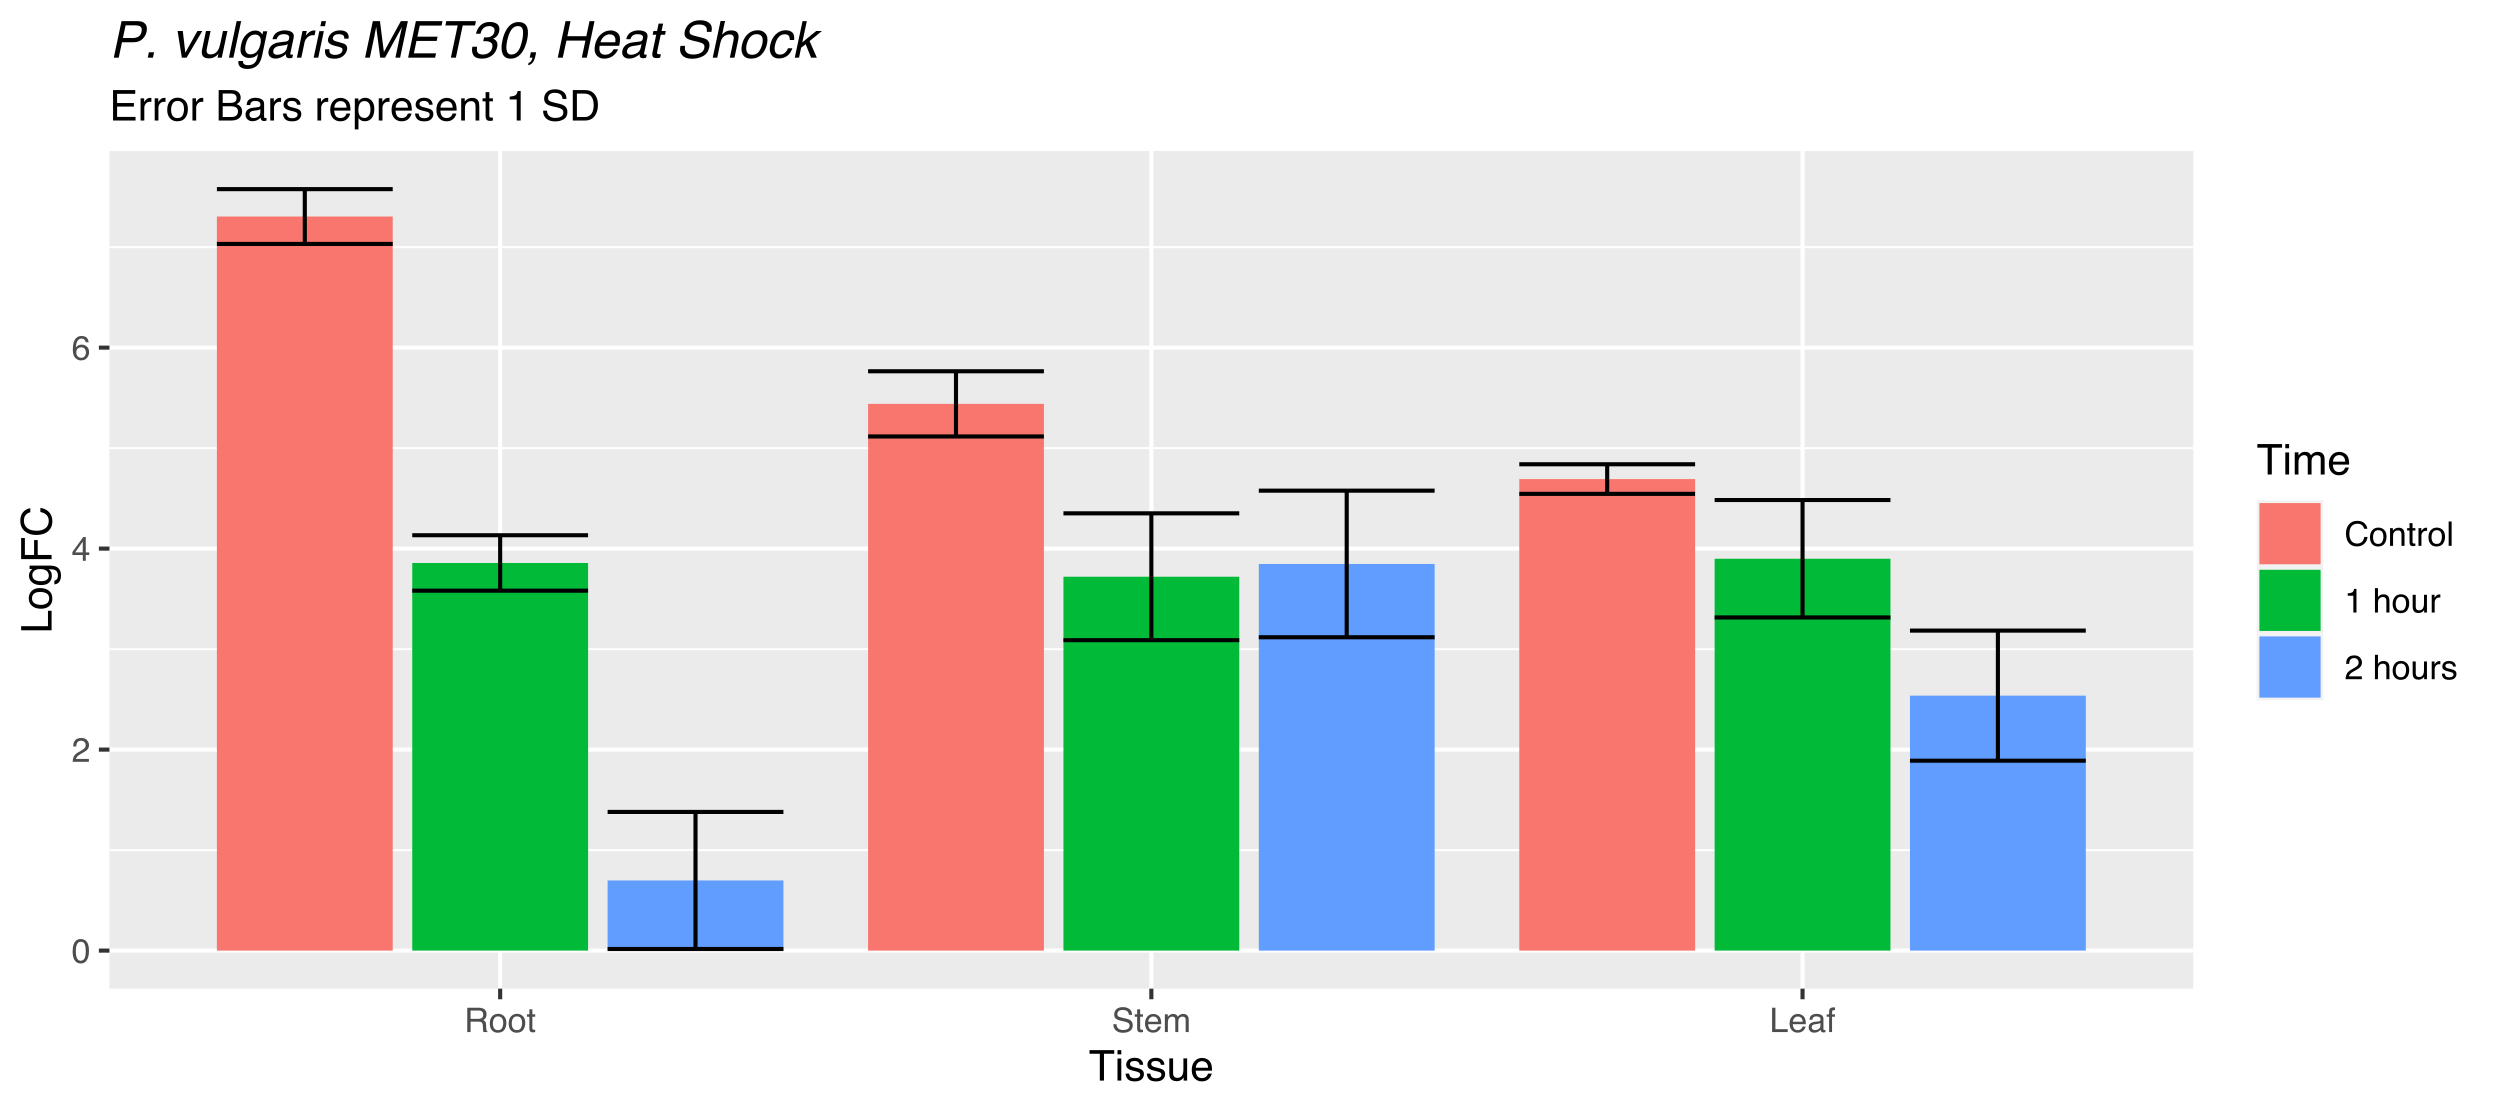
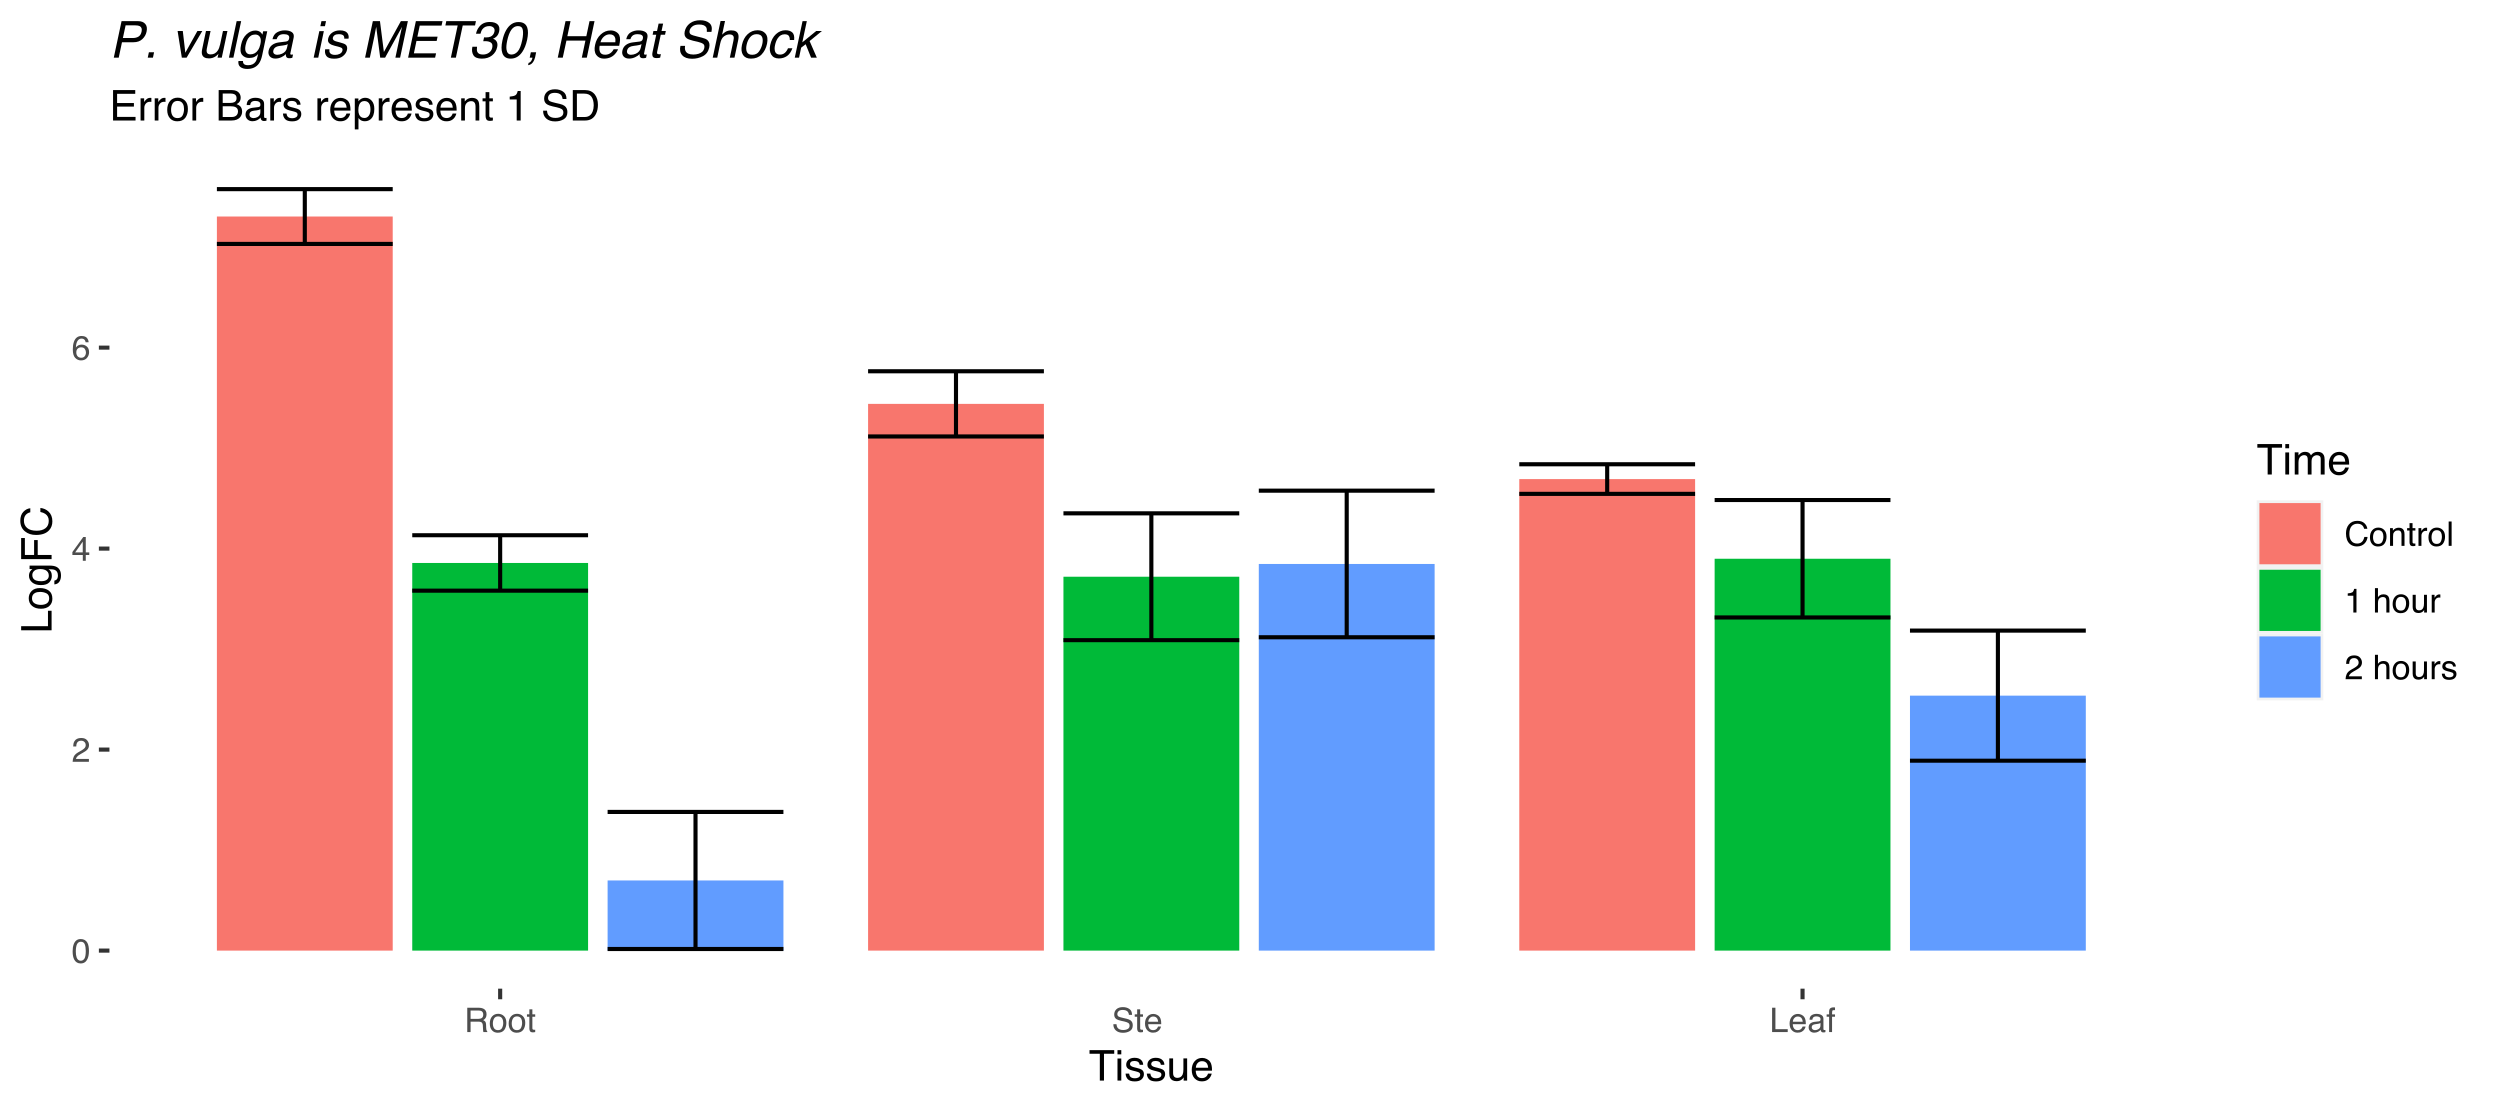
<svg xmlns="http://www.w3.org/2000/svg" xmlns:xlink="http://www.w3.org/1999/xlink" width="648" height="288" viewBox="0 0 648 288">
  <defs>
    <g>
      <g id="glyph-0-0">
        <path d="M 2.375 -6.156 C 3.176 -6.156 3.754 -5.828 4.109 -5.172 C 4.379 -4.66 4.516 -3.961 4.516 -3.078 C 4.516 -2.242 4.391 -1.555 4.141 -1.016 C 3.785 -0.223 3.195 0.172 2.375 0.172 C 1.633 0.172 1.082 -0.148 0.719 -0.797 C 0.426 -1.328 0.281 -2.047 0.281 -2.953 C 0.281 -3.648 0.367 -4.25 0.547 -4.75 C 0.879 -5.688 1.488 -6.156 2.375 -6.156 Z M 2.375 -0.531 C 2.77 -0.531 3.086 -0.707 3.328 -1.062 C 3.566 -1.426 3.688 -2.086 3.688 -3.047 C 3.688 -3.754 3.598 -4.332 3.422 -4.781 C 3.254 -5.227 2.922 -5.453 2.422 -5.453 C 1.973 -5.453 1.641 -5.238 1.422 -4.812 C 1.211 -4.383 1.109 -3.754 1.109 -2.922 C 1.109 -2.297 1.176 -1.789 1.312 -1.406 C 1.52 -0.82 1.875 -0.531 2.375 -0.531 Z M 2.375 -0.531 " />
      </g>
      <g id="glyph-0-1">
        <path d="M 0.281 0 C 0.301 -0.531 0.406 -0.988 0.594 -1.375 C 0.789 -1.77 1.164 -2.129 1.719 -2.453 L 2.547 -2.922 C 2.91 -3.141 3.164 -3.328 3.312 -3.484 C 3.551 -3.711 3.672 -3.984 3.672 -4.297 C 3.672 -4.648 3.562 -4.93 3.344 -5.141 C 3.133 -5.359 2.848 -5.469 2.484 -5.469 C 1.961 -5.469 1.598 -5.266 1.391 -4.859 C 1.285 -4.648 1.227 -4.352 1.219 -3.969 L 0.422 -3.969 C 0.43 -4.5 0.531 -4.938 0.719 -5.281 C 1.051 -5.875 1.645 -6.172 2.5 -6.172 C 3.195 -6.172 3.707 -5.977 4.031 -5.594 C 4.363 -5.219 4.531 -4.797 4.531 -4.328 C 4.531 -3.836 4.352 -3.414 4 -3.062 C 3.801 -2.863 3.441 -2.617 2.922 -2.328 L 2.344 -2 C 2.062 -1.844 1.836 -1.695 1.672 -1.562 C 1.391 -1.312 1.211 -1.035 1.141 -0.734 L 4.5 -0.734 L 4.5 0 Z M 0.281 0 " />
      </g>
      <g id="glyph-0-2">
        <path d="M 2.906 -2.172 L 2.906 -4.969 L 0.938 -2.172 Z M 2.922 0 L 2.922 -1.5 L 0.219 -1.5 L 0.219 -2.266 L 3.047 -6.172 L 3.688 -6.172 L 3.688 -2.172 L 4.594 -2.172 L 4.594 -1.5 L 3.688 -1.5 L 3.688 0 Z M 2.922 0 " />
      </g>
      <g id="glyph-0-3">
        <path d="M 2.578 -6.172 C 3.266 -6.172 3.742 -5.992 4.016 -5.641 C 4.285 -5.285 4.422 -4.922 4.422 -4.547 L 3.656 -4.547 C 3.602 -4.785 3.531 -4.973 3.438 -5.109 C 3.25 -5.367 2.961 -5.5 2.578 -5.5 C 2.148 -5.5 1.805 -5.297 1.547 -4.891 C 1.297 -4.492 1.156 -3.926 1.125 -3.188 C 1.301 -3.445 1.523 -3.641 1.797 -3.766 C 2.047 -3.879 2.32 -3.938 2.625 -3.938 C 3.133 -3.938 3.582 -3.77 3.969 -3.438 C 4.352 -3.113 4.547 -2.625 4.547 -1.969 C 4.547 -1.414 4.363 -0.922 4 -0.484 C 3.633 -0.055 3.117 0.156 2.453 0.156 C 1.867 0.156 1.367 -0.062 0.953 -0.5 C 0.535 -0.938 0.328 -1.672 0.328 -2.703 C 0.328 -3.461 0.422 -4.109 0.609 -4.641 C 0.961 -5.66 1.617 -6.172 2.578 -6.172 Z M 2.516 -0.531 C 2.922 -0.531 3.223 -0.664 3.422 -0.938 C 3.629 -1.207 3.734 -1.531 3.734 -1.906 C 3.734 -2.219 3.641 -2.516 3.453 -2.797 C 3.273 -3.086 2.953 -3.234 2.484 -3.234 C 2.148 -3.234 1.859 -3.125 1.609 -2.906 C 1.359 -2.688 1.234 -2.352 1.234 -1.906 C 1.234 -1.52 1.344 -1.191 1.562 -0.922 C 1.789 -0.66 2.109 -0.531 2.516 -0.531 Z M 2.516 -0.531 " />
      </g>
      <g id="glyph-0-4">
-         <path d="M 3.609 -3.422 C 4.004 -3.422 4.316 -3.5 4.547 -3.656 C 4.785 -3.82 4.906 -4.113 4.906 -4.531 C 4.906 -4.977 4.742 -5.285 4.422 -5.453 C 4.242 -5.535 4.008 -5.578 3.719 -5.578 L 1.625 -5.578 L 1.625 -3.422 Z M 0.766 -6.312 L 3.688 -6.312 C 4.176 -6.312 4.578 -6.238 4.891 -6.094 C 5.473 -5.832 5.766 -5.336 5.766 -4.609 C 5.766 -4.234 5.688 -3.922 5.531 -3.672 C 5.383 -3.43 5.172 -3.238 4.891 -3.094 C 5.129 -3 5.312 -2.867 5.438 -2.703 C 5.562 -2.547 5.629 -2.281 5.641 -1.906 L 5.672 -1.062 C 5.68 -0.82 5.703 -0.645 5.734 -0.531 C 5.785 -0.332 5.879 -0.203 6.016 -0.141 L 6.016 0 L 4.969 0 C 4.938 -0.051 4.91 -0.117 4.891 -0.203 C 4.879 -0.297 4.867 -0.461 4.859 -0.703 L 4.797 -1.766 C 4.773 -2.172 4.625 -2.445 4.344 -2.594 C 4.176 -2.664 3.922 -2.703 3.578 -2.703 L 1.625 -2.703 L 1.625 0 L 0.766 0 Z M 0.766 -6.312 " />
+         <path d="M 3.609 -3.422 C 4.004 -3.422 4.316 -3.5 4.547 -3.656 C 4.785 -3.82 4.906 -4.113 4.906 -4.531 C 4.906 -4.977 4.742 -5.285 4.422 -5.453 C 4.242 -5.535 4.008 -5.578 3.719 -5.578 L 1.625 -5.578 L 1.625 -3.422 Z M 0.766 -6.312 L 3.688 -6.312 C 4.176 -6.312 4.578 -6.238 4.891 -6.094 C 5.473 -5.832 5.766 -5.336 5.766 -4.609 C 5.766 -4.234 5.688 -3.922 5.531 -3.672 C 5.383 -3.43 5.172 -3.238 4.891 -3.094 C 5.129 -3 5.312 -2.867 5.438 -2.703 C 5.562 -2.547 5.629 -2.281 5.641 -1.906 L 5.672 -1.062 C 5.68 -0.82 5.703 -0.645 5.734 -0.531 L 6.016 0 L 4.969 0 C 4.938 -0.051 4.91 -0.117 4.891 -0.203 C 4.879 -0.297 4.867 -0.461 4.859 -0.703 L 4.797 -1.766 C 4.773 -2.172 4.625 -2.445 4.344 -2.594 C 4.176 -2.664 3.922 -2.703 3.578 -2.703 L 1.625 -2.703 L 1.625 0 L 0.766 0 Z M 0.766 -6.312 " />
      </g>
      <g id="glyph-0-5">
        <path d="M 2.391 -0.5 C 2.898 -0.5 3.25 -0.691 3.438 -1.078 C 3.633 -1.461 3.734 -1.895 3.734 -2.375 C 3.734 -2.801 3.664 -3.148 3.531 -3.422 C 3.312 -3.848 2.938 -4.062 2.406 -4.062 C 1.926 -4.062 1.578 -3.879 1.359 -3.516 C 1.148 -3.16 1.047 -2.727 1.047 -2.219 C 1.047 -1.727 1.148 -1.316 1.359 -0.984 C 1.578 -0.66 1.922 -0.5 2.391 -0.5 Z M 2.422 -4.734 C 3.016 -4.734 3.516 -4.535 3.922 -4.141 C 4.336 -3.742 4.547 -3.16 4.547 -2.391 C 4.547 -1.648 4.363 -1.035 4 -0.547 C 3.633 -0.066 3.07 0.172 2.312 0.172 C 1.688 0.172 1.188 -0.039 0.812 -0.469 C 0.438 -0.895 0.25 -1.473 0.25 -2.203 C 0.25 -2.973 0.445 -3.586 0.844 -4.047 C 1.238 -4.504 1.766 -4.734 2.422 -4.734 Z M 2.391 -4.719 Z M 2.391 -4.719 " />
      </g>
      <g id="glyph-0-6">
        <path d="M 0.719 -5.891 L 1.5 -5.891 L 1.5 -4.594 L 2.234 -4.594 L 2.234 -3.969 L 1.5 -3.969 L 1.5 -0.969 C 1.5 -0.801 1.555 -0.691 1.672 -0.641 C 1.723 -0.609 1.82 -0.594 1.969 -0.594 C 2 -0.594 2.035 -0.594 2.078 -0.594 C 2.129 -0.594 2.18 -0.598 2.234 -0.609 L 2.234 0 C 2.148 0.02 2.055 0.035 1.953 0.047 C 1.859 0.066 1.758 0.078 1.656 0.078 C 1.289 0.078 1.039 -0.016 0.906 -0.203 C 0.781 -0.391 0.719 -0.629 0.719 -0.922 L 0.719 -3.969 L 0.094 -3.969 L 0.094 -4.594 L 0.719 -4.594 Z M 0.719 -5.891 " />
      </g>
      <g id="glyph-0-7">
        <path d="M 1.234 -2.031 C 1.254 -1.676 1.336 -1.383 1.484 -1.156 C 1.766 -0.738 2.266 -0.531 2.984 -0.531 C 3.305 -0.531 3.598 -0.578 3.859 -0.672 C 4.367 -0.848 4.625 -1.164 4.625 -1.625 C 4.625 -1.969 4.516 -2.211 4.297 -2.359 C 4.078 -2.504 3.738 -2.629 3.281 -2.734 L 2.422 -2.922 C 1.859 -3.055 1.461 -3.195 1.234 -3.344 C 0.836 -3.602 0.641 -4 0.641 -4.531 C 0.641 -5.094 0.832 -5.555 1.219 -5.922 C 1.613 -6.285 2.172 -6.469 2.891 -6.469 C 3.555 -6.469 4.117 -6.305 4.578 -5.984 C 5.035 -5.672 5.266 -5.16 5.266 -4.453 L 4.469 -4.453 C 4.426 -4.797 4.332 -5.055 4.188 -5.234 C 3.926 -5.566 3.484 -5.734 2.859 -5.734 C 2.359 -5.734 2 -5.625 1.781 -5.406 C 1.562 -5.195 1.453 -4.953 1.453 -4.672 C 1.453 -4.359 1.578 -4.133 1.828 -4 C 2.004 -3.906 2.391 -3.789 2.984 -3.656 L 3.859 -3.453 C 4.285 -3.348 4.617 -3.211 4.859 -3.047 C 5.254 -2.754 5.453 -2.328 5.453 -1.766 C 5.453 -1.066 5.195 -0.566 4.688 -0.266 C 4.188 0.035 3.598 0.188 2.922 0.188 C 2.141 0.188 1.523 -0.016 1.078 -0.422 C 0.629 -0.816 0.41 -1.352 0.422 -2.031 Z M 2.953 -6.484 Z M 2.953 -6.484 " />
      </g>
      <g id="glyph-0-8">
        <path d="M 2.484 -4.703 C 2.805 -4.703 3.117 -4.625 3.422 -4.469 C 3.734 -4.32 3.969 -4.125 4.125 -3.875 C 4.281 -3.645 4.383 -3.375 4.438 -3.062 C 4.488 -2.852 4.516 -2.516 4.516 -2.047 L 1.141 -2.047 C 1.148 -1.586 1.258 -1.211 1.469 -0.922 C 1.676 -0.641 1.992 -0.5 2.422 -0.5 C 2.828 -0.5 3.148 -0.633 3.391 -0.906 C 3.523 -1.062 3.625 -1.238 3.688 -1.438 L 4.453 -1.438 C 4.43 -1.27 4.363 -1.082 4.25 -0.875 C 4.133 -0.664 4.004 -0.5 3.859 -0.375 C 3.629 -0.145 3.344 0.008 3 0.094 C 2.812 0.133 2.598 0.156 2.359 0.156 C 1.785 0.156 1.301 -0.051 0.906 -0.469 C 0.508 -0.883 0.312 -1.469 0.312 -2.219 C 0.312 -2.945 0.508 -3.539 0.906 -4 C 1.312 -4.469 1.836 -4.703 2.484 -4.703 Z M 3.719 -2.672 C 3.688 -3.004 3.613 -3.27 3.5 -3.469 C 3.281 -3.844 2.926 -4.031 2.438 -4.031 C 2.082 -4.031 1.785 -3.898 1.547 -3.641 C 1.305 -3.391 1.176 -3.066 1.156 -2.672 Z M 2.406 -4.719 Z M 2.406 -4.719 " />
      </g>
      <g id="glyph-0-9">
-         <path d="M 0.562 -4.594 L 1.328 -4.594 L 1.328 -3.953 C 1.516 -4.172 1.68 -4.332 1.828 -4.438 C 2.086 -4.613 2.379 -4.703 2.703 -4.703 C 3.066 -4.703 3.359 -4.613 3.578 -4.438 C 3.703 -4.332 3.816 -4.18 3.922 -3.984 C 4.098 -4.223 4.301 -4.398 4.531 -4.516 C 4.758 -4.641 5.02 -4.703 5.312 -4.703 C 5.926 -4.703 6.348 -4.477 6.578 -4.031 C 6.691 -3.789 6.75 -3.469 6.75 -3.062 L 6.75 0 L 5.953 0 L 5.953 -3.203 C 5.953 -3.504 5.875 -3.711 5.719 -3.828 C 5.57 -3.941 5.383 -4 5.156 -4 C 4.852 -4 4.594 -3.895 4.375 -3.688 C 4.156 -3.488 4.047 -3.148 4.047 -2.672 L 4.047 0 L 3.266 0 L 3.266 -3 C 3.266 -3.312 3.227 -3.539 3.156 -3.688 C 3.039 -3.895 2.82 -4 2.5 -4 C 2.207 -4 1.941 -3.883 1.703 -3.656 C 1.461 -3.438 1.344 -3.031 1.344 -2.438 L 1.344 0 L 0.562 0 Z M 0.562 -4.594 " />
-       </g>
+         </g>
      <g id="glyph-0-10">
        <path d="M 0.672 -6.312 L 1.531 -6.312 L 1.531 -0.75 L 4.719 -0.75 L 4.719 0 L 0.672 0 Z M 0.672 -6.312 " />
      </g>
      <g id="glyph-0-11">
        <path d="M 1.156 -1.219 C 1.156 -1 1.238 -0.82 1.406 -0.688 C 1.57 -0.562 1.766 -0.5 1.984 -0.5 C 2.254 -0.5 2.52 -0.562 2.781 -0.688 C 3.207 -0.895 3.422 -1.238 3.422 -1.719 L 3.422 -2.344 C 3.328 -2.281 3.203 -2.227 3.047 -2.188 C 2.898 -2.145 2.754 -2.117 2.609 -2.109 L 2.141 -2.047 C 1.867 -2.004 1.66 -1.945 1.516 -1.875 C 1.273 -1.738 1.156 -1.52 1.156 -1.219 Z M 3.031 -2.781 C 3.207 -2.812 3.328 -2.891 3.391 -3.016 C 3.422 -3.078 3.438 -3.176 3.438 -3.312 C 3.438 -3.57 3.344 -3.758 3.156 -3.875 C 2.969 -4 2.703 -4.062 2.359 -4.062 C 1.953 -4.062 1.664 -3.953 1.5 -3.734 C 1.406 -3.609 1.344 -3.43 1.312 -3.203 L 0.594 -3.203 C 0.602 -3.766 0.785 -4.156 1.141 -4.375 C 1.492 -4.602 1.906 -4.719 2.375 -4.719 C 2.914 -4.719 3.352 -4.613 3.688 -4.406 C 4.02 -4.195 4.188 -3.875 4.188 -3.438 L 4.188 -0.797 C 4.188 -0.711 4.203 -0.645 4.234 -0.594 C 4.273 -0.551 4.348 -0.531 4.453 -0.531 C 4.484 -0.531 4.52 -0.531 4.562 -0.531 C 4.602 -0.531 4.648 -0.535 4.703 -0.547 L 4.703 0.016 C 4.578 0.055 4.484 0.078 4.422 0.078 C 4.359 0.086 4.273 0.094 4.172 0.094 C 3.898 0.094 3.707 0 3.594 -0.188 C 3.531 -0.281 3.484 -0.422 3.453 -0.609 C 3.297 -0.398 3.07 -0.219 2.781 -0.062 C 2.488 0.082 2.16 0.156 1.797 0.156 C 1.367 0.156 1.02 0.023 0.75 -0.234 C 0.488 -0.492 0.359 -0.816 0.359 -1.203 C 0.359 -1.629 0.488 -1.957 0.75 -2.188 C 1.02 -2.426 1.367 -2.578 1.797 -2.641 Z M 2.391 -4.719 Z M 2.391 -4.719 " />
      </g>
      <g id="glyph-0-12">
        <path d="M 0.766 -5.297 C 0.773 -5.617 0.828 -5.852 0.922 -6 C 1.109 -6.27 1.457 -6.406 1.969 -6.406 C 2.02 -6.406 2.07 -6.398 2.125 -6.391 C 2.176 -6.391 2.234 -6.391 2.297 -6.391 L 2.297 -5.672 C 2.211 -5.68 2.156 -5.688 2.125 -5.688 C 2.094 -5.688 2.055 -5.688 2.016 -5.688 C 1.785 -5.688 1.645 -5.625 1.594 -5.5 C 1.551 -5.383 1.531 -5.078 1.531 -4.578 L 2.297 -4.578 L 2.297 -3.969 L 1.531 -3.969 L 1.531 0 L 0.766 0 L 0.766 -3.969 L 0.125 -3.969 L 0.125 -4.578 L 0.766 -4.578 Z M 0.766 -5.297 " />
      </g>
      <g id="glyph-0-13">
        <path d="M 3.328 -6.484 C 4.129 -6.484 4.75 -6.27 5.188 -5.844 C 5.625 -5.426 5.867 -4.953 5.922 -4.422 L 5.094 -4.422 C 5 -4.828 4.812 -5.145 4.531 -5.375 C 4.25 -5.613 3.852 -5.734 3.344 -5.734 C 2.719 -5.734 2.211 -5.516 1.828 -5.078 C 1.453 -4.641 1.266 -3.973 1.266 -3.078 C 1.266 -2.336 1.438 -1.738 1.781 -1.281 C 2.125 -0.82 2.633 -0.594 3.312 -0.594 C 3.945 -0.594 4.43 -0.832 4.766 -1.312 C 4.93 -1.57 5.062 -1.906 5.156 -2.312 L 5.984 -2.312 C 5.91 -1.656 5.664 -1.102 5.25 -0.656 C 4.75 -0.113 4.07 0.156 3.219 0.156 C 2.488 0.156 1.875 -0.062 1.375 -0.5 C 0.719 -1.094 0.391 -2 0.391 -3.219 C 0.391 -4.156 0.633 -4.922 1.125 -5.516 C 1.656 -6.16 2.391 -6.484 3.328 -6.484 Z M 3.156 -6.484 Z M 3.156 -6.484 " />
      </g>
      <g id="glyph-0-14">
        <path d="M 0.562 -4.594 L 1.297 -4.594 L 1.297 -3.953 C 1.516 -4.211 1.742 -4.398 1.984 -4.516 C 2.234 -4.641 2.508 -4.703 2.812 -4.703 C 3.457 -4.703 3.895 -4.473 4.125 -4.016 C 4.25 -3.766 4.312 -3.41 4.312 -2.953 L 4.312 0 L 3.531 0 L 3.531 -2.906 C 3.531 -3.176 3.488 -3.398 3.406 -3.578 C 3.27 -3.859 3.02 -4 2.656 -4 C 2.477 -4 2.328 -3.984 2.203 -3.953 C 1.992 -3.891 1.812 -3.766 1.656 -3.578 C 1.52 -3.422 1.43 -3.258 1.391 -3.094 C 1.359 -2.938 1.344 -2.707 1.344 -2.406 L 1.344 0 L 0.562 0 Z M 2.391 -4.719 Z M 2.391 -4.719 " />
      </g>
      <g id="glyph-0-15">
        <path d="M 0.594 -4.594 L 1.328 -4.594 L 1.328 -3.812 C 1.379 -3.957 1.523 -4.141 1.766 -4.359 C 2.004 -4.586 2.273 -4.703 2.578 -4.703 C 2.586 -4.703 2.609 -4.695 2.641 -4.688 C 2.68 -4.688 2.742 -4.688 2.828 -4.688 L 2.828 -3.859 C 2.773 -3.867 2.727 -3.875 2.688 -3.875 C 2.656 -3.883 2.617 -3.891 2.578 -3.891 C 2.18 -3.891 1.879 -3.766 1.672 -3.516 C 1.461 -3.266 1.359 -2.973 1.359 -2.641 L 1.359 0 L 0.594 0 Z M 0.594 -4.594 " />
      </g>
      <g id="glyph-0-16">
        <path d="M 0.594 -6.312 L 1.359 -6.312 L 1.359 0 L 0.594 0 Z M 0.594 -6.312 " />
      </g>
      <g id="glyph-0-17">
        <path d="M 0.844 -4.359 L 0.844 -4.953 C 1.395 -5.004 1.781 -5.094 2 -5.219 C 2.227 -5.344 2.395 -5.645 2.5 -6.125 L 3.109 -6.125 L 3.109 0 L 2.297 0 L 2.297 -4.359 Z M 0.844 -4.359 " />
      </g>
      <g id="glyph-0-18">
</g>
      <g id="glyph-0-19">
        <path d="M 0.562 -6.328 L 1.344 -6.328 L 1.344 -3.984 C 1.52 -4.211 1.68 -4.375 1.828 -4.469 C 2.078 -4.633 2.391 -4.719 2.766 -4.719 C 3.43 -4.719 3.883 -4.484 4.125 -4.016 C 4.25 -3.754 4.312 -3.398 4.312 -2.953 L 4.312 0 L 3.516 0 L 3.516 -2.906 C 3.516 -3.238 3.473 -3.484 3.391 -3.641 C 3.254 -3.891 2.992 -4.016 2.609 -4.016 C 2.285 -4.016 1.992 -3.906 1.734 -3.688 C 1.473 -3.469 1.344 -3.051 1.344 -2.438 L 1.344 0 L 0.562 0 Z M 0.562 -6.328 " />
      </g>
      <g id="glyph-0-20">
        <path d="M 1.344 -4.594 L 1.344 -1.547 C 1.344 -1.305 1.379 -1.113 1.453 -0.969 C 1.586 -0.695 1.844 -0.562 2.219 -0.562 C 2.758 -0.562 3.125 -0.801 3.312 -1.281 C 3.426 -1.539 3.484 -1.895 3.484 -2.344 L 3.484 -4.594 L 4.25 -4.594 L 4.25 0 L 3.516 0 L 3.531 -0.672 C 3.426 -0.504 3.301 -0.359 3.156 -0.234 C 2.863 0.004 2.504 0.125 2.078 0.125 C 1.422 0.125 0.977 -0.094 0.75 -0.531 C 0.613 -0.77 0.547 -1.082 0.547 -1.469 L 0.547 -4.594 Z M 2.406 -4.719 Z M 2.406 -4.719 " />
      </g>
      <g id="glyph-0-21">
        <path d="M 1.031 -1.438 C 1.051 -1.188 1.113 -0.988 1.219 -0.844 C 1.414 -0.602 1.754 -0.484 2.234 -0.484 C 2.516 -0.484 2.766 -0.539 2.984 -0.656 C 3.203 -0.781 3.312 -0.973 3.312 -1.234 C 3.312 -1.43 3.223 -1.582 3.047 -1.688 C 2.941 -1.75 2.723 -1.82 2.391 -1.906 L 1.781 -2.062 C 1.383 -2.164 1.094 -2.273 0.906 -2.391 C 0.57 -2.598 0.406 -2.891 0.406 -3.266 C 0.406 -3.691 0.562 -4.039 0.875 -4.312 C 1.195 -4.582 1.617 -4.719 2.141 -4.719 C 2.836 -4.719 3.336 -4.516 3.641 -4.109 C 3.836 -3.848 3.93 -3.57 3.922 -3.281 L 3.203 -3.281 C 3.18 -3.457 3.117 -3.613 3.016 -3.75 C 2.836 -3.957 2.531 -4.062 2.094 -4.062 C 1.801 -4.062 1.578 -4.004 1.422 -3.891 C 1.273 -3.773 1.203 -3.629 1.203 -3.453 C 1.203 -3.254 1.301 -3.094 1.5 -2.969 C 1.613 -2.895 1.781 -2.832 2 -2.781 L 2.516 -2.656 C 3.066 -2.52 3.438 -2.391 3.625 -2.266 C 3.926 -2.066 4.078 -1.754 4.078 -1.328 C 4.078 -0.922 3.922 -0.566 3.609 -0.266 C 3.305 0.023 2.832 0.172 2.188 0.172 C 1.508 0.172 1.023 0.02 0.734 -0.281 C 0.453 -0.594 0.301 -0.977 0.281 -1.438 Z M 2.172 -4.719 Z M 2.172 -4.719 " />
      </g>
      <g id="glyph-1-0">
        <path d="M 6.578 -7.891 L 6.578 -6.953 L 3.922 -6.953 L 3.922 0 L 2.844 0 L 2.844 -6.953 L 0.172 -6.953 L 0.172 -7.891 Z M 6.578 -7.891 " />
      </g>
      <g id="glyph-1-1">
        <path d="M 0.703 -5.719 L 1.688 -5.719 L 1.688 0 L 0.703 0 Z M 0.703 -7.891 L 1.688 -7.891 L 1.688 -6.797 L 0.703 -6.797 Z M 0.703 -7.891 " />
      </g>
      <g id="glyph-1-2">
        <path d="M 1.281 -1.812 C 1.312 -1.488 1.395 -1.238 1.531 -1.062 C 1.77 -0.75 2.191 -0.594 2.797 -0.594 C 3.148 -0.594 3.461 -0.672 3.734 -0.828 C 4.004 -0.984 4.141 -1.223 4.141 -1.547 C 4.141 -1.797 4.031 -1.984 3.812 -2.109 C 3.676 -2.191 3.398 -2.285 2.984 -2.391 L 2.219 -2.578 C 1.727 -2.703 1.367 -2.836 1.141 -2.984 C 0.723 -3.254 0.516 -3.617 0.516 -4.078 C 0.516 -4.617 0.707 -5.055 1.094 -5.391 C 1.488 -5.734 2.02 -5.906 2.688 -5.906 C 3.551 -5.906 4.176 -5.648 4.562 -5.141 C 4.801 -4.816 4.914 -4.469 4.906 -4.094 L 4 -4.094 C 3.977 -4.312 3.898 -4.508 3.766 -4.688 C 3.547 -4.945 3.16 -5.078 2.609 -5.078 C 2.242 -5.078 1.969 -5.004 1.781 -4.859 C 1.594 -4.723 1.5 -4.539 1.5 -4.312 C 1.5 -4.062 1.625 -3.863 1.875 -3.719 C 2.008 -3.625 2.219 -3.539 2.5 -3.469 L 3.141 -3.312 C 3.836 -3.145 4.301 -2.984 4.531 -2.828 C 4.914 -2.578 5.109 -2.191 5.109 -1.672 C 5.109 -1.148 4.91 -0.703 4.516 -0.328 C 4.129 0.035 3.539 0.219 2.75 0.219 C 1.895 0.219 1.285 0.023 0.922 -0.359 C 0.566 -0.754 0.379 -1.238 0.359 -1.812 Z M 2.719 -5.891 Z M 2.719 -5.891 " />
      </g>
      <g id="glyph-1-3">
        <path d="M 1.672 -5.75 L 1.672 -1.938 C 1.672 -1.645 1.719 -1.406 1.812 -1.219 C 1.988 -0.875 2.312 -0.703 2.781 -0.703 C 3.445 -0.703 3.906 -1 4.156 -1.594 C 4.281 -1.914 4.344 -2.359 4.344 -2.922 L 4.344 -5.75 L 5.312 -5.75 L 5.312 0 L 4.406 0 L 4.422 -0.844 C 4.297 -0.625 4.141 -0.441 3.953 -0.297 C 3.578 0.004 3.129 0.156 2.609 0.156 C 1.785 0.156 1.223 -0.117 0.922 -0.672 C 0.766 -0.961 0.688 -1.352 0.688 -1.844 L 0.688 -5.75 Z M 3 -5.891 Z M 3 -5.891 " />
      </g>
      <g id="glyph-1-4">
        <path d="M 3.109 -5.875 C 3.516 -5.875 3.906 -5.781 4.281 -5.594 C 4.664 -5.406 4.961 -5.156 5.172 -4.844 C 5.359 -4.562 5.484 -4.223 5.547 -3.828 C 5.609 -3.566 5.641 -3.145 5.641 -2.562 L 1.422 -2.562 C 1.441 -1.977 1.578 -1.508 1.828 -1.156 C 2.086 -0.812 2.488 -0.641 3.031 -0.641 C 3.539 -0.641 3.945 -0.805 4.25 -1.141 C 4.414 -1.328 4.535 -1.551 4.609 -1.812 L 5.562 -1.812 C 5.531 -1.594 5.441 -1.352 5.297 -1.094 C 5.16 -0.832 5.004 -0.625 4.828 -0.469 C 4.535 -0.176 4.176 0.02 3.75 0.125 C 3.508 0.176 3.242 0.203 2.953 0.203 C 2.234 0.203 1.625 -0.055 1.125 -0.578 C 0.633 -1.098 0.391 -1.828 0.391 -2.766 C 0.391 -3.691 0.641 -4.441 1.141 -5.016 C 1.641 -5.586 2.297 -5.875 3.109 -5.875 Z M 4.641 -3.328 C 4.609 -3.754 4.52 -4.094 4.375 -4.344 C 4.102 -4.801 3.66 -5.031 3.047 -5.031 C 2.598 -5.031 2.223 -4.867 1.922 -4.547 C 1.629 -4.234 1.473 -3.828 1.453 -3.328 Z M 3.016 -5.891 Z M 3.016 -5.891 " />
      </g>
      <g id="glyph-1-5">
        <path d="M 0.703 -5.75 L 1.672 -5.75 L 1.672 -4.938 C 1.898 -5.219 2.102 -5.422 2.281 -5.547 C 2.602 -5.766 2.969 -5.875 3.375 -5.875 C 3.832 -5.875 4.203 -5.766 4.484 -5.547 C 4.641 -5.41 4.781 -5.219 4.906 -4.969 C 5.125 -5.281 5.379 -5.508 5.672 -5.656 C 5.961 -5.801 6.285 -5.875 6.641 -5.875 C 7.41 -5.875 7.938 -5.598 8.219 -5.047 C 8.375 -4.742 8.453 -4.336 8.453 -3.828 L 8.453 0 L 7.438 0 L 7.438 -4 C 7.438 -4.383 7.344 -4.645 7.156 -4.781 C 6.969 -4.926 6.734 -5 6.453 -5 C 6.078 -5 5.75 -4.867 5.469 -4.609 C 5.195 -4.359 5.062 -3.938 5.062 -3.344 L 5.062 0 L 4.078 0 L 4.078 -3.75 C 4.078 -4.145 4.031 -4.43 3.938 -4.609 C 3.789 -4.879 3.52 -5.016 3.125 -5.016 C 2.758 -5.016 2.426 -4.867 2.125 -4.578 C 1.82 -4.297 1.672 -3.785 1.672 -3.047 L 1.672 0 L 0.703 0 Z M 0.703 -5.75 " />
      </g>
      <g id="glyph-1-6">
        <path d="M 0.938 -7.891 L 6.688 -7.891 L 6.688 -6.922 L 1.984 -6.922 L 1.984 -4.531 L 6.344 -4.531 L 6.344 -3.609 L 1.984 -3.609 L 1.984 -0.938 L 6.766 -0.938 L 6.766 0 L 0.938 0 Z M 3.859 -7.891 Z M 3.859 -7.891 " />
      </g>
      <g id="glyph-1-7">
        <path d="M 0.734 -5.75 L 1.656 -5.75 L 1.656 -4.766 C 1.727 -4.953 1.91 -5.18 2.203 -5.453 C 2.492 -5.734 2.832 -5.875 3.219 -5.875 C 3.238 -5.875 3.27 -5.875 3.312 -5.875 C 3.352 -5.875 3.426 -5.867 3.531 -5.859 L 3.531 -4.828 C 3.477 -4.836 3.426 -4.844 3.375 -4.844 C 3.32 -4.852 3.27 -4.859 3.219 -4.859 C 2.727 -4.859 2.352 -4.703 2.094 -4.391 C 1.832 -4.078 1.703 -3.719 1.703 -3.312 L 1.703 0 L 0.734 0 Z M 0.734 -5.75 " />
      </g>
      <g id="glyph-1-8">
        <path d="M 2.984 -0.625 C 3.629 -0.625 4.07 -0.863 4.312 -1.344 C 4.551 -1.832 4.672 -2.375 4.672 -2.969 C 4.672 -3.508 4.582 -3.945 4.406 -4.281 C 4.133 -4.812 3.664 -5.078 3 -5.078 C 2.406 -5.078 1.973 -4.848 1.703 -4.391 C 1.441 -3.941 1.312 -3.398 1.312 -2.766 C 1.312 -2.148 1.441 -1.641 1.703 -1.234 C 1.973 -0.828 2.398 -0.625 2.984 -0.625 Z M 3.031 -5.922 C 3.77 -5.922 4.395 -5.672 4.906 -5.172 C 5.414 -4.68 5.672 -3.957 5.672 -3 C 5.672 -2.07 5.445 -1.305 5 -0.703 C 4.551 -0.098 3.852 0.203 2.906 0.203 C 2.113 0.203 1.484 -0.062 1.016 -0.594 C 0.547 -1.125 0.312 -1.844 0.312 -2.75 C 0.312 -3.719 0.555 -4.488 1.047 -5.062 C 1.535 -5.633 2.195 -5.922 3.031 -5.922 Z M 3 -5.891 Z M 3 -5.891 " />
      </g>
      <g id="glyph-1-9">
</g>
      <g id="glyph-1-10">
        <path d="M 3.797 -4.562 C 4.254 -4.562 4.609 -4.625 4.859 -4.75 C 5.254 -4.938 5.453 -5.289 5.453 -5.812 C 5.453 -6.32 5.238 -6.664 4.812 -6.844 C 4.582 -6.945 4.234 -7 3.766 -7 L 1.859 -7 L 1.859 -4.562 Z M 4.156 -0.906 C 4.812 -0.906 5.281 -1.098 5.562 -1.484 C 5.738 -1.723 5.828 -2.016 5.828 -2.359 C 5.828 -2.93 5.57 -3.32 5.062 -3.531 C 4.789 -3.633 4.43 -3.688 3.984 -3.688 L 1.859 -3.688 L 1.859 -0.906 Z M 0.812 -7.891 L 4.203 -7.891 C 5.129 -7.891 5.785 -7.613 6.172 -7.062 C 6.398 -6.738 6.516 -6.363 6.516 -5.938 C 6.516 -5.438 6.375 -5.023 6.094 -4.703 C 5.945 -4.535 5.734 -4.383 5.453 -4.25 C 5.859 -4.094 6.16 -3.922 6.359 -3.734 C 6.711 -3.391 6.891 -2.91 6.891 -2.297 C 6.891 -1.797 6.734 -1.336 6.422 -0.922 C 5.941 -0.305 5.18 0 4.141 0 L 0.812 0 Z M 0.812 -7.891 " />
      </g>
      <g id="glyph-1-11">
        <path d="M 1.453 -1.531 C 1.453 -1.25 1.551 -1.023 1.75 -0.859 C 1.957 -0.703 2.203 -0.625 2.484 -0.625 C 2.816 -0.625 3.145 -0.703 3.469 -0.859 C 4.008 -1.117 4.281 -1.551 4.281 -2.156 L 4.281 -2.922 C 4.156 -2.848 4 -2.785 3.812 -2.734 C 3.633 -2.691 3.453 -2.656 3.266 -2.625 L 2.688 -2.562 C 2.332 -2.508 2.066 -2.438 1.891 -2.344 C 1.598 -2.164 1.453 -1.895 1.453 -1.531 Z M 3.797 -3.484 C 4.016 -3.516 4.16 -3.609 4.234 -3.766 C 4.273 -3.848 4.297 -3.973 4.297 -4.141 C 4.297 -4.461 4.176 -4.695 3.938 -4.844 C 3.707 -5 3.375 -5.078 2.938 -5.078 C 2.438 -5.078 2.082 -4.941 1.875 -4.672 C 1.75 -4.516 1.672 -4.289 1.641 -4 L 0.734 -4 C 0.754 -4.707 0.984 -5.195 1.422 -5.469 C 1.867 -5.75 2.383 -5.891 2.969 -5.891 C 3.645 -5.891 4.191 -5.758 4.609 -5.5 C 5.035 -5.25 5.25 -4.848 5.25 -4.297 L 5.25 -0.984 C 5.25 -0.891 5.266 -0.812 5.297 -0.75 C 5.336 -0.688 5.426 -0.656 5.562 -0.656 C 5.602 -0.656 5.648 -0.656 5.703 -0.656 C 5.766 -0.664 5.82 -0.676 5.875 -0.688 L 5.875 0.031 C 5.727 0.07 5.613 0.098 5.531 0.109 C 5.457 0.117 5.352 0.125 5.219 0.125 C 4.883 0.125 4.641 0.004 4.484 -0.234 C 4.41 -0.359 4.359 -0.535 4.328 -0.766 C 4.129 -0.504 3.844 -0.281 3.469 -0.094 C 3.102 0.09 2.695 0.188 2.25 0.188 C 1.719 0.188 1.281 0.023 0.938 -0.297 C 0.602 -0.617 0.438 -1.023 0.438 -1.516 C 0.438 -2.047 0.602 -2.457 0.938 -2.75 C 1.27 -3.039 1.707 -3.223 2.25 -3.297 Z M 2.984 -5.891 Z M 2.984 -5.891 " />
      </g>
      <g id="glyph-1-12">
        <path d="M 3.141 -0.656 C 3.586 -0.656 3.957 -0.844 4.25 -1.219 C 4.551 -1.594 4.703 -2.156 4.703 -2.906 C 4.703 -3.363 4.641 -3.758 4.516 -4.094 C 4.266 -4.727 3.805 -5.047 3.141 -5.047 C 2.461 -5.047 2.004 -4.711 1.766 -4.047 C 1.629 -3.68 1.562 -3.223 1.562 -2.672 C 1.562 -2.234 1.629 -1.859 1.766 -1.547 C 2.016 -0.953 2.473 -0.656 3.141 -0.656 Z M 0.641 -5.719 L 1.578 -5.719 L 1.578 -4.969 C 1.766 -5.227 1.973 -5.426 2.203 -5.562 C 2.535 -5.781 2.922 -5.891 3.359 -5.891 C 4.004 -5.891 4.555 -5.641 5.016 -5.141 C 5.473 -4.641 5.703 -3.926 5.703 -3 C 5.703 -1.75 5.375 -0.852 4.719 -0.312 C 4.301 0.02 3.816 0.188 3.266 0.188 C 2.828 0.188 2.461 0.09 2.172 -0.094 C 2.004 -0.195 1.812 -0.379 1.594 -0.641 L 1.594 2.297 L 0.641 2.297 Z M 0.641 -5.719 " />
      </g>
      <g id="glyph-1-13">
        <path d="M 0.703 -5.75 L 1.625 -5.75 L 1.625 -4.938 C 1.895 -5.27 2.18 -5.508 2.484 -5.656 C 2.797 -5.801 3.133 -5.875 3.5 -5.875 C 4.32 -5.875 4.875 -5.594 5.156 -5.031 C 5.312 -4.719 5.391 -4.27 5.391 -3.688 L 5.391 0 L 4.422 0 L 4.422 -3.625 C 4.422 -3.977 4.367 -4.258 4.266 -4.469 C 4.086 -4.832 3.773 -5.016 3.328 -5.016 C 3.098 -5.016 2.91 -4.988 2.766 -4.938 C 2.492 -4.863 2.258 -4.707 2.062 -4.469 C 1.906 -4.281 1.801 -4.082 1.75 -3.875 C 1.695 -3.676 1.672 -3.391 1.672 -3.016 L 1.672 0 L 0.703 0 Z M 2.984 -5.891 Z M 2.984 -5.891 " />
      </g>
      <g id="glyph-1-14">
        <path d="M 0.906 -7.359 L 1.875 -7.359 L 1.875 -5.75 L 2.797 -5.75 L 2.797 -4.969 L 1.875 -4.969 L 1.875 -1.203 C 1.875 -1.004 1.941 -0.875 2.078 -0.812 C 2.16 -0.77 2.285 -0.75 2.453 -0.75 C 2.504 -0.75 2.555 -0.75 2.609 -0.75 C 2.66 -0.75 2.723 -0.754 2.797 -0.766 L 2.797 0 C 2.68 0.031 2.562 0.051 2.438 0.062 C 2.32 0.082 2.195 0.094 2.062 0.094 C 1.613 0.094 1.305 -0.02 1.141 -0.25 C 0.984 -0.488 0.906 -0.789 0.906 -1.156 L 0.906 -4.969 L 0.125 -4.969 L 0.125 -5.75 L 0.906 -5.75 Z M 0.906 -7.359 " />
      </g>
      <g id="glyph-1-15">
        <path d="M 1.047 -5.453 L 1.047 -6.188 C 1.742 -6.258 2.227 -6.375 2.5 -6.531 C 2.781 -6.688 2.988 -7.062 3.125 -7.656 L 3.891 -7.656 L 3.891 0 L 2.859 0 L 2.859 -5.453 Z M 1.047 -5.453 " />
      </g>
      <g id="glyph-1-16">
        <path d="M 1.531 -2.547 C 1.562 -2.098 1.672 -1.734 1.859 -1.453 C 2.211 -0.93 2.836 -0.672 3.734 -0.672 C 4.129 -0.672 4.492 -0.727 4.828 -0.844 C 5.461 -1.062 5.781 -1.457 5.781 -2.031 C 5.781 -2.469 5.645 -2.773 5.375 -2.953 C 5.102 -3.129 4.676 -3.285 4.094 -3.422 L 3.031 -3.656 C 2.332 -3.82 1.836 -4 1.547 -4.188 C 1.047 -4.508 0.797 -5 0.797 -5.656 C 0.797 -6.363 1.039 -6.945 1.531 -7.406 C 2.02 -7.863 2.711 -8.094 3.609 -8.094 C 4.441 -8.094 5.145 -7.891 5.719 -7.484 C 6.301 -7.086 6.594 -6.453 6.594 -5.578 L 5.594 -5.578 C 5.531 -5.992 5.414 -6.316 5.25 -6.547 C 4.914 -6.961 4.359 -7.172 3.578 -7.172 C 2.953 -7.172 2.5 -7.035 2.219 -6.766 C 1.945 -6.504 1.812 -6.195 1.812 -5.844 C 1.812 -5.457 1.973 -5.176 2.297 -5 C 2.504 -4.883 2.984 -4.738 3.734 -4.562 L 4.828 -4.312 C 5.367 -4.188 5.781 -4.02 6.062 -3.812 C 6.57 -3.445 6.828 -2.91 6.828 -2.203 C 6.828 -1.328 6.508 -0.703 5.875 -0.328 C 5.238 0.043 4.5 0.234 3.656 0.234 C 2.676 0.234 1.906 -0.016 1.344 -0.516 C 0.789 -1.016 0.52 -1.691 0.531 -2.547 Z M 3.703 -8.109 Z M 3.703 -8.109 " />
      </g>
      <g id="glyph-1-17">
        <path d="M 3.875 -0.906 C 4.227 -0.906 4.523 -0.945 4.766 -1.031 C 5.172 -1.164 5.508 -1.43 5.781 -1.828 C 5.988 -2.148 6.141 -2.562 6.234 -3.062 C 6.285 -3.352 6.312 -3.629 6.312 -3.891 C 6.312 -4.859 6.117 -5.613 5.734 -6.156 C 5.348 -6.695 4.723 -6.969 3.859 -6.969 L 1.953 -6.969 L 1.953 -0.906 Z M 0.891 -7.891 L 4.078 -7.891 C 5.16 -7.891 6.004 -7.504 6.609 -6.734 C 7.141 -6.035 7.406 -5.145 7.406 -4.062 C 7.406 -3.227 7.25 -2.473 6.938 -1.797 C 6.383 -0.598 5.43 0 4.078 0 L 0.891 0 Z M 0.891 -7.891 " />
      </g>
      <g id="glyph-2-0">
        <path d="M -7.891 -0.844 L -7.891 -1.906 L -0.938 -1.906 L -0.938 -5.906 L 0 -5.906 L 0 -0.844 Z M -7.891 -0.844 " />
      </g>
      <g id="glyph-2-1">
        <path d="M -0.625 -2.984 C -0.625 -3.629 -0.863 -4.07 -1.344 -4.312 C -1.832 -4.551 -2.375 -4.672 -2.969 -4.672 C -3.508 -4.672 -3.945 -4.582 -4.281 -4.406 C -4.812 -4.133 -5.078 -3.664 -5.078 -3 C -5.078 -2.406 -4.848 -1.973 -4.391 -1.703 C -3.941 -1.441 -3.398 -1.312 -2.766 -1.312 C -2.148 -1.312 -1.641 -1.441 -1.234 -1.703 C -0.828 -1.973 -0.625 -2.398 -0.625 -2.984 Z M -5.922 -3.031 C -5.922 -3.77 -5.672 -4.395 -5.172 -4.906 C -4.68 -5.414 -3.957 -5.672 -3 -5.672 C -2.07 -5.672 -1.305 -5.445 -0.703 -5 C -0.098 -4.551 0.203 -3.852 0.203 -2.906 C 0.203 -2.113 -0.062 -1.484 -0.594 -1.016 C -1.125 -0.547 -1.844 -0.312 -2.75 -0.312 C -3.719 -0.312 -4.488 -0.555 -5.062 -1.047 C -5.633 -1.535 -5.922 -2.195 -5.922 -3.031 Z M -5.891 -3 Z M -5.891 -3 " />
      </g>
      <g id="glyph-2-2">
        <path d="M -5.859 -2.734 C -5.859 -3.191 -5.742 -3.586 -5.516 -3.922 C -5.391 -4.098 -5.207 -4.285 -4.969 -4.484 L -5.703 -4.484 L -5.703 -5.375 L -0.469 -5.375 C 0.258 -5.375 0.836 -5.266 1.266 -5.047 C 2.047 -4.648 2.438 -3.895 2.438 -2.781 C 2.438 -2.156 2.297 -1.629 2.016 -1.203 C 1.734 -0.785 1.301 -0.551 0.719 -0.5 L 0.719 -1.484 C 0.969 -1.535 1.164 -1.629 1.312 -1.766 C 1.531 -1.984 1.641 -2.328 1.641 -2.797 C 1.641 -3.535 1.375 -4.02 0.844 -4.25 C 0.539 -4.383 -0.004 -4.445 -0.797 -4.438 C -0.504 -4.25 -0.285 -4.016 -0.141 -3.734 C -0.004 -3.461 0.062 -3.109 0.062 -2.672 C 0.062 -2.047 -0.156 -1.5 -0.594 -1.031 C -1.031 -0.562 -1.758 -0.328 -2.781 -0.328 C -3.75 -0.328 -4.504 -0.562 -5.047 -1.031 C -5.586 -1.5 -5.859 -2.066 -5.859 -2.734 Z M -2.906 -4.484 C -3.613 -4.484 -4.141 -4.332 -4.484 -4.031 C -4.828 -3.738 -5 -3.367 -5 -2.922 C -5 -2.234 -4.68 -1.766 -4.047 -1.516 C -3.703 -1.391 -3.254 -1.328 -2.703 -1.328 C -2.055 -1.328 -1.562 -1.457 -1.219 -1.719 C -0.883 -1.977 -0.719 -2.332 -0.719 -2.781 C -0.719 -3.469 -1.031 -3.957 -1.656 -4.25 C -2.008 -4.406 -2.426 -4.484 -2.906 -4.484 Z M -5.891 -2.859 Z M -5.891 -2.859 " />
      </g>
      <g id="glyph-2-3">
        <path d="M -7.891 -0.938 L -7.891 -6.406 L -6.922 -6.406 L -6.922 -2.016 L -4.531 -2.016 L -4.531 -5.875 L -3.594 -5.875 L -3.594 -2.016 L 0 -2.016 L 0 -0.938 Z M -7.891 -0.938 " />
      </g>
      <g id="glyph-2-4">
        <path d="M -8.109 -4.156 C -8.109 -5.156 -7.844 -5.93 -7.312 -6.484 C -6.789 -7.035 -6.191 -7.344 -5.516 -7.406 L -5.516 -6.359 C -6.023 -6.242 -6.426 -6.008 -6.719 -5.656 C -7.02 -5.301 -7.172 -4.805 -7.172 -4.172 C -7.172 -3.398 -6.895 -2.773 -6.344 -2.297 C -5.801 -1.816 -4.969 -1.578 -3.844 -1.578 C -2.914 -1.578 -2.164 -1.789 -1.594 -2.219 C -1.02 -2.656 -0.734 -3.301 -0.734 -4.156 C -0.734 -4.938 -1.035 -5.535 -1.641 -5.953 C -1.961 -6.172 -2.383 -6.332 -2.906 -6.438 L -2.906 -7.484 C -2.07 -7.391 -1.375 -7.082 -0.812 -6.562 C -0.133 -5.938 0.203 -5.086 0.203 -4.016 C 0.203 -3.098 -0.07 -2.332 -0.625 -1.719 C -1.363 -0.895 -2.5 -0.484 -4.031 -0.484 C -5.195 -0.484 -6.148 -0.789 -6.891 -1.406 C -7.703 -2.07 -8.109 -2.988 -8.109 -4.156 Z M -8.109 -3.953 Z M -8.109 -3.953 " />
      </g>
      <g id="glyph-3-0">
        <path d="M 3.141 -9.469 L 7.406 -9.469 C 8.25 -9.469 8.875 -9.227 9.281 -8.75 C 9.695 -8.281 9.812 -7.613 9.625 -6.75 C 9.477 -6.008 9.113 -5.363 8.531 -4.812 C 7.957 -4.27 7.191 -4 6.234 -4 L 3.25 -4 L 2.406 0 L 1.125 0 Z M 7.859 -8.172 C 7.609 -8.305 7.234 -8.375 6.734 -8.375 L 4.188 -8.375 L 3.484 -5.094 L 6.047 -5.094 C 6.617 -5.094 7.109 -5.211 7.516 -5.453 C 7.93 -5.703 8.203 -6.133 8.328 -6.75 C 8.484 -7.445 8.328 -7.922 7.859 -8.172 Z M 7.859 -8.172 " />
      </g>
      <g id="glyph-3-1">
        <path d="M 1.422 -1.406 L 2.766 -1.406 L 2.469 0 L 1.125 0 Z M 1.422 -1.406 " />
      </g>
      <g id="glyph-3-2">
</g>
      <g id="glyph-3-3">
        <path d="M 2.875 -6.906 L 3.531 -1.281 L 6.656 -6.906 L 7.922 -6.906 L 3.859 0 L 2.625 0 L 1.531 -6.906 Z M 2.875 -6.906 " />
      </g>
      <g id="glyph-3-4">
        <path d="M 3.469 -6.906 L 2.5 -2.328 C 2.426 -1.973 2.422 -1.68 2.484 -1.453 C 2.598 -1.047 2.938 -0.844 3.5 -0.844 C 4.312 -0.844 4.941 -1.203 5.391 -1.922 C 5.629 -2.305 5.82 -2.836 5.969 -3.516 L 6.688 -6.906 L 7.844 -6.906 L 6.375 0 L 5.281 0 L 5.516 -1.016 C 5.305 -0.754 5.07 -0.535 4.812 -0.359 C 4.289 0.004 3.711 0.188 3.078 0.188 C 2.098 0.188 1.5 -0.141 1.281 -0.797 C 1.164 -1.148 1.172 -1.625 1.297 -2.219 L 2.281 -6.906 Z M 3.469 -6.906 " />
      </g>
      <g id="glyph-3-5">
        <path d="M 2.891 -9.469 L 4.062 -9.469 L 2.047 0 L 0.891 0 Z M 2.891 -9.469 " />
      </g>
      <g id="glyph-3-6">
        <path d="M 6.109 -6.625 C 6.297 -6.477 6.473 -6.258 6.641 -5.969 L 6.828 -6.844 L 7.891 -6.844 L 6.562 -0.562 C 6.375 0.309 6.098 1.004 5.734 1.516 C 5.055 2.453 4.047 2.922 2.703 2.922 C 1.961 2.922 1.375 2.754 0.938 2.422 C 0.5 2.086 0.328 1.566 0.422 0.859 L 1.594 0.859 C 1.582 1.172 1.645 1.41 1.781 1.578 C 1.988 1.828 2.375 1.953 2.938 1.953 C 3.832 1.953 4.484 1.641 4.891 1.016 C 5.129 0.648 5.344 -0.004 5.531 -0.953 C 5.227 -0.609 4.895 -0.348 4.531 -0.172 C 4.164 -0.004 3.711 0.078 3.172 0.078 C 2.43 0.078 1.832 -0.188 1.375 -0.719 C 0.926 -1.25 0.836 -2.125 1.109 -3.344 C 1.348 -4.5 1.816 -5.398 2.516 -6.047 C 3.223 -6.703 3.977 -7.031 4.781 -7.031 C 5.32 -7.031 5.766 -6.895 6.109 -6.625 Z M 4.766 -6 C 3.953 -6 3.316 -5.617 2.859 -4.859 C 2.609 -4.441 2.414 -3.906 2.281 -3.25 C 2.113 -2.469 2.145 -1.875 2.375 -1.469 C 2.602 -1.062 2.984 -0.859 3.516 -0.859 C 4.348 -0.859 5.016 -1.234 5.516 -1.984 C 5.797 -2.41 5.992 -2.91 6.109 -3.484 C 6.297 -4.336 6.254 -4.969 5.984 -5.375 C 5.723 -5.789 5.316 -6 4.766 -6 Z M 4.766 -6 " />
      </g>
      <g id="glyph-3-7">
        <path d="M 3.141 -0.75 C 3.547 -0.75 3.961 -0.844 4.391 -1.031 C 5.098 -1.352 5.523 -1.867 5.672 -2.578 L 5.875 -3.516 C 5.719 -3.422 5.52 -3.344 5.281 -3.281 C 5.039 -3.227 4.812 -3.188 4.594 -3.156 L 3.875 -3.062 C 3.438 -3.008 3.102 -2.922 2.875 -2.797 C 2.469 -2.598 2.219 -2.281 2.125 -1.844 C 2.051 -1.5 2.113 -1.227 2.312 -1.031 C 2.52 -0.844 2.797 -0.75 3.141 -0.75 Z M 5.438 -4.188 C 5.707 -4.219 5.91 -4.328 6.047 -4.516 C 6.117 -4.617 6.176 -4.77 6.219 -4.969 C 6.301 -5.363 6.219 -5.648 5.969 -5.828 C 5.727 -6.004 5.348 -6.094 4.828 -6.094 C 4.211 -6.094 3.75 -5.93 3.438 -5.609 C 3.25 -5.422 3.098 -5.148 2.984 -4.797 L 1.906 -4.797 C 2.102 -5.648 2.504 -6.242 3.109 -6.578 C 3.711 -6.91 4.363 -7.078 5.062 -7.078 C 5.875 -7.078 6.5 -6.922 6.938 -6.609 C 7.375 -6.297 7.523 -5.812 7.391 -5.156 L 6.547 -1.188 C 6.516 -1.062 6.516 -0.961 6.547 -0.891 C 6.586 -0.816 6.688 -0.781 6.844 -0.781 C 6.895 -0.781 6.953 -0.785 7.016 -0.797 C 7.086 -0.805 7.16 -0.816 7.234 -0.828 L 7.047 0.031 C 6.859 0.082 6.711 0.113 6.609 0.125 C 6.516 0.133 6.391 0.141 6.234 0.141 C 5.828 0.141 5.566 0 5.453 -0.281 C 5.379 -0.426 5.359 -0.641 5.391 -0.922 C 5.078 -0.609 4.676 -0.336 4.188 -0.109 C 3.695 0.117 3.188 0.234 2.656 0.234 C 2.02 0.234 1.535 0.039 1.203 -0.344 C 0.879 -0.738 0.781 -1.227 0.906 -1.812 C 1.039 -2.445 1.348 -2.941 1.828 -3.297 C 2.305 -3.648 2.879 -3.867 3.547 -3.953 Z M 5.438 -4.188 " />
      </g>
      <g id="glyph-3-8">
-         <path d="M 2.344 -6.906 L 3.453 -6.906 L 3.203 -5.719 C 3.336 -5.945 3.613 -6.227 4.031 -6.562 C 4.457 -6.895 4.898 -7.062 5.359 -7.062 C 5.379 -7.062 5.414 -7.055 5.469 -7.047 C 5.52 -7.047 5.609 -7.039 5.734 -7.031 L 5.469 -5.797 C 5.406 -5.816 5.344 -5.828 5.281 -5.828 C 5.227 -5.828 5.164 -5.828 5.094 -5.828 C 4.508 -5.828 4.02 -5.641 3.625 -5.266 C 3.238 -4.891 2.988 -4.457 2.875 -3.969 L 2.047 0 L 0.891 0 Z M 2.344 -6.906 " />
-       </g>
+         </g>
      <g id="glyph-3-9">
        <path d="M 2.312 -6.875 L 3.484 -6.875 L 2.031 0 L 0.844 0 Z M 2.859 -9.469 L 4.047 -9.469 L 3.766 -8.156 L 2.578 -8.156 Z M 2.859 -9.469 " />
      </g>
      <g id="glyph-3-10">
        <path d="M 2 -2.172 C 1.945 -1.773 1.984 -1.477 2.109 -1.281 C 2.316 -0.906 2.781 -0.719 3.5 -0.719 C 3.926 -0.719 4.32 -0.812 4.688 -1 C 5.062 -1.188 5.289 -1.473 5.375 -1.859 C 5.438 -2.16 5.352 -2.391 5.125 -2.547 C 4.977 -2.641 4.672 -2.75 4.203 -2.875 L 3.328 -3.094 C 2.766 -3.238 2.363 -3.406 2.125 -3.594 C 1.688 -3.906 1.531 -4.336 1.656 -4.891 C 1.789 -5.547 2.133 -6.07 2.688 -6.469 C 3.25 -6.875 3.926 -7.078 4.719 -7.078 C 5.758 -7.078 6.445 -6.773 6.781 -6.172 C 6.988 -5.785 7.039 -5.367 6.938 -4.922 L 5.844 -4.922 C 5.875 -5.18 5.832 -5.422 5.719 -5.641 C 5.508 -5.941 5.078 -6.094 4.422 -6.094 C 3.984 -6.094 3.633 -6.008 3.375 -5.844 C 3.113 -5.676 2.953 -5.453 2.891 -5.172 C 2.828 -4.867 2.926 -4.629 3.188 -4.453 C 3.332 -4.348 3.566 -4.254 3.891 -4.172 L 4.609 -3.984 C 5.398 -3.785 5.922 -3.586 6.172 -3.391 C 6.555 -3.098 6.68 -2.633 6.547 -2 C 6.41 -1.383 6.062 -0.852 5.5 -0.406 C 4.945 0.039 4.191 0.266 3.234 0.266 C 2.211 0.266 1.535 0.027 1.203 -0.438 C 0.867 -0.906 0.766 -1.484 0.891 -2.172 Z M 2 -2.172 " />
      </g>
      <g id="glyph-3-11">
        <path d="M 2.984 -9.469 L 4.828 -9.469 L 5.844 -1.469 L 10.25 -9.469 L 12.062 -9.469 L 10.047 0 L 8.828 0 L 10.016 -5.594 C 10.055 -5.781 10.129 -6.098 10.234 -6.547 C 10.336 -6.992 10.441 -7.473 10.547 -7.984 L 6.156 0 L 4.891 0 L 3.859 -7.984 L 3.797 -7.703 C 3.742 -7.461 3.672 -7.102 3.578 -6.625 C 3.492 -6.156 3.43 -5.812 3.391 -5.594 L 2.203 0 L 0.969 0 Z M 2.984 -9.469 " />
      </g>
      <g id="glyph-3-12">
        <path d="M 3.141 -9.469 L 10.047 -9.469 L 9.797 -8.312 L 4.141 -8.312 L 3.531 -5.438 L 8.766 -5.438 L 8.531 -4.344 L 3.297 -4.344 L 2.625 -1.125 L 8.375 -1.125 L 8.125 0 L 1.125 0 Z M 3.141 -9.469 " />
      </g>
      <g id="glyph-3-13">
        <path d="M 9.906 -9.469 L 9.672 -8.344 L 6.484 -8.344 L 4.703 0 L 3.406 0 L 5.172 -8.344 L 1.984 -8.344 L 2.219 -9.469 Z M 9.906 -9.469 " />
      </g>
      <g id="glyph-3-14">
        <path d="M 0.922 -2.844 L 2.125 -2.844 C 2.051 -2.238 2.07 -1.801 2.188 -1.531 C 2.383 -1.051 2.875 -0.812 3.656 -0.812 C 4.27 -0.812 4.797 -0.973 5.234 -1.297 C 5.672 -1.617 5.945 -2.039 6.062 -2.562 C 6.195 -3.195 6.094 -3.641 5.75 -3.891 C 5.414 -4.148 4.906 -4.281 4.219 -4.281 C 4.133 -4.281 4.051 -4.273 3.969 -4.266 C 3.895 -4.266 3.816 -4.266 3.734 -4.266 L 3.953 -5.281 C 4.066 -5.27 4.164 -5.258 4.25 -5.25 C 4.332 -5.25 4.422 -5.25 4.516 -5.25 C 4.953 -5.25 5.328 -5.316 5.641 -5.453 C 6.172 -5.703 6.504 -6.133 6.641 -6.75 C 6.734 -7.207 6.645 -7.562 6.375 -7.812 C 6.102 -8.062 5.75 -8.188 5.312 -8.188 C 4.539 -8.188 3.953 -7.926 3.547 -7.406 C 3.316 -7.125 3.141 -6.723 3.016 -6.203 L 1.859 -6.203 C 2.004 -6.891 2.27 -7.473 2.656 -7.953 C 3.301 -8.816 4.223 -9.25 5.422 -9.25 C 6.359 -9.25 7.039 -9.035 7.469 -8.609 C 7.895 -8.191 8.023 -7.586 7.859 -6.797 C 7.734 -6.223 7.484 -5.766 7.109 -5.422 C 6.867 -5.203 6.586 -5.031 6.266 -4.906 C 6.711 -4.77 7.035 -4.508 7.234 -4.125 C 7.43 -3.75 7.469 -3.285 7.344 -2.734 C 7.156 -1.848 6.711 -1.129 6.016 -0.578 C 5.316 -0.023 4.438 0.25 3.375 0.25 C 2.281 0.25 1.551 -0.047 1.188 -0.641 C 0.82 -1.242 0.734 -1.977 0.922 -2.844 Z M 0.922 -2.844 " />
      </g>
      <g id="glyph-3-15">
        <path d="M 7.812 -7.75 C 8.062 -6.988 8.047 -5.945 7.766 -4.625 C 7.492 -3.375 7.082 -2.336 6.531 -1.516 C 5.738 -0.336 4.727 0.25 3.5 0.25 C 2.395 0.25 1.676 -0.227 1.344 -1.188 C 1.062 -1.988 1.066 -3.066 1.359 -4.422 C 1.578 -5.473 1.898 -6.375 2.328 -7.125 C 3.141 -8.531 4.207 -9.234 5.531 -9.234 C 6.727 -9.234 7.488 -8.738 7.812 -7.75 Z M 6.5 -4.578 C 6.719 -5.629 6.77 -6.492 6.656 -7.172 C 6.539 -7.848 6.113 -8.188 5.375 -8.188 C 4.695 -8.188 4.129 -7.863 3.672 -7.219 C 3.223 -6.582 2.863 -5.641 2.594 -4.391 C 2.395 -3.441 2.336 -2.68 2.422 -2.109 C 2.547 -1.242 2.977 -0.812 3.719 -0.812 C 4.32 -0.812 4.859 -1.078 5.328 -1.609 C 5.805 -2.141 6.195 -3.129 6.5 -4.578 Z M 6.5 -4.578 " />
      </g>
      <g id="glyph-3-16">
        <path d="M 0.812 1.344 C 1.113 1.289 1.363 1.082 1.562 0.719 C 1.664 0.531 1.738 0.344 1.781 0.156 C 1.789 0.125 1.797 0.098 1.797 0.078 C 1.797 0.055 1.797 0.031 1.797 0 L 1.094 0 L 1.391 -1.406 L 2.766 -1.406 L 2.5 -0.109 C 2.383 0.398 2.18 0.848 1.891 1.234 C 1.609 1.629 1.203 1.867 0.672 1.953 Z M 0.812 1.344 " />
      </g>
      <g id="glyph-3-17">
        <path d="M 3.047 -9.469 L 4.344 -9.469 L 3.516 -5.562 L 8.438 -5.562 L 9.266 -9.469 L 10.562 -9.469 L 8.562 0 L 7.266 0 L 8.203 -4.422 L 3.281 -4.422 L 2.328 0 L 1.031 0 Z M 3.047 -9.469 " />
      </g>
      <g id="glyph-3-18">
        <path d="M 7.438 -5.828 C 7.594 -5.473 7.66 -5.066 7.641 -4.609 C 7.641 -4.285 7.566 -3.773 7.422 -3.078 L 2.359 -3.078 C 2.234 -2.379 2.281 -1.816 2.5 -1.391 C 2.719 -0.973 3.148 -0.766 3.797 -0.766 C 4.41 -0.766 4.938 -0.961 5.375 -1.359 C 5.633 -1.586 5.836 -1.859 5.984 -2.172 L 7.125 -2.172 C 7.039 -1.91 6.879 -1.625 6.641 -1.312 C 6.41 -1 6.172 -0.742 5.922 -0.547 C 5.492 -0.203 5.008 0.023 4.469 0.141 C 4.164 0.211 3.836 0.25 3.484 0.25 C 2.629 0.25 1.969 -0.062 1.5 -0.688 C 1.039 -1.312 0.93 -2.188 1.172 -3.312 C 1.398 -4.426 1.891 -5.328 2.641 -6.016 C 3.391 -6.711 4.25 -7.062 5.219 -7.062 C 5.707 -7.062 6.156 -6.945 6.562 -6.719 C 6.977 -6.488 7.27 -6.191 7.438 -5.828 Z M 6.422 -4 C 6.484 -4.5 6.457 -4.898 6.344 -5.203 C 6.145 -5.766 5.676 -6.047 4.938 -6.047 C 4.406 -6.047 3.914 -5.852 3.469 -5.469 C 3.031 -5.082 2.734 -4.594 2.578 -4 Z M 6.422 -4 " />
      </g>
      <g id="glyph-3-19">
        <path d="M 2.953 -8.828 L 4.125 -8.828 L 3.719 -6.906 L 4.828 -6.906 L 4.625 -5.953 L 3.516 -5.953 L 2.562 -1.453 C 2.508 -1.211 2.555 -1.051 2.703 -0.969 C 2.785 -0.914 2.93 -0.891 3.141 -0.891 C 3.191 -0.891 3.25 -0.891 3.312 -0.891 C 3.383 -0.898 3.461 -0.91 3.547 -0.922 L 3.359 0 C 3.211 0.039 3.066 0.066 2.922 0.078 C 2.773 0.098 2.617 0.109 2.453 0.109 C 1.91 0.109 1.57 -0.023 1.438 -0.297 C 1.301 -0.578 1.281 -0.941 1.375 -1.391 L 2.344 -5.953 L 1.406 -5.953 L 1.609 -6.906 L 2.547 -6.906 Z M 2.953 -8.828 " />
      </g>
      <g id="glyph-3-20">
        <path d="M 2.484 -3.062 C 2.398 -2.52 2.438 -2.082 2.594 -1.75 C 2.883 -1.125 3.566 -0.812 4.641 -0.812 C 5.117 -0.812 5.57 -0.879 6 -1.016 C 6.82 -1.273 7.305 -1.75 7.453 -2.438 C 7.566 -2.957 7.484 -3.328 7.203 -3.547 C 6.922 -3.766 6.453 -3.953 5.797 -4.109 L 4.562 -4.391 C 3.77 -4.586 3.223 -4.797 2.922 -5.016 C 2.398 -5.41 2.223 -6.004 2.391 -6.797 C 2.578 -7.648 3.02 -8.348 3.719 -8.891 C 4.426 -9.43 5.32 -9.703 6.406 -9.703 C 7.395 -9.703 8.18 -9.461 8.766 -8.984 C 9.359 -8.504 9.547 -7.738 9.328 -6.688 L 8.125 -6.688 C 8.164 -7.195 8.113 -7.586 7.969 -7.859 C 7.676 -8.348 7.062 -8.594 6.125 -8.594 C 5.363 -8.594 4.785 -8.43 4.391 -8.109 C 3.992 -7.797 3.75 -7.43 3.656 -7.016 C 3.562 -6.547 3.68 -6.207 4.016 -6 C 4.242 -5.863 4.785 -5.691 5.641 -5.484 L 6.891 -5.172 C 7.504 -5.023 7.957 -4.828 8.25 -4.578 C 8.758 -4.129 8.926 -3.488 8.75 -2.656 C 8.52 -1.602 7.973 -0.848 7.109 -0.391 C 6.254 0.055 5.32 0.281 4.312 0.281 C 3.133 0.281 2.281 -0.02 1.75 -0.625 C 1.207 -1.219 1.051 -2.031 1.281 -3.062 Z M 2.484 -3.062 " />
      </g>
      <g id="glyph-3-21">
        <path d="M 2.875 -9.5 L 4.031 -9.5 L 3.281 -5.969 C 3.625 -6.312 3.922 -6.555 4.172 -6.703 C 4.598 -6.953 5.094 -7.078 5.656 -7.078 C 6.656 -7.078 7.258 -6.723 7.469 -6.016 C 7.582 -5.641 7.566 -5.109 7.422 -4.422 L 6.484 0 L 5.281 0 L 6.203 -4.359 C 6.316 -4.859 6.332 -5.227 6.25 -5.469 C 6.113 -5.844 5.758 -6.031 5.188 -6.031 C 4.707 -6.031 4.234 -5.863 3.766 -5.531 C 3.305 -5.207 2.977 -4.582 2.781 -3.656 L 2.016 0 L 0.844 0 Z M 2.875 -9.5 " />
      </g>
      <g id="glyph-3-22">
        <path d="M 6.359 -3.562 C 6.492 -4.207 6.5 -4.734 6.375 -5.141 C 6.188 -5.773 5.691 -6.094 4.891 -6.094 C 4.18 -6.094 3.609 -5.82 3.172 -5.281 C 2.734 -4.738 2.438 -4.082 2.281 -3.312 C 2.125 -2.582 2.148 -1.973 2.359 -1.484 C 2.578 -0.992 3.039 -0.75 3.75 -0.75 C 4.52 -0.75 5.109 -1.039 5.516 -1.625 C 5.922 -2.207 6.203 -2.852 6.359 -3.562 Z M 7.578 -3.594 C 7.336 -2.477 6.867 -1.555 6.172 -0.828 C 5.473 -0.109 4.555 0.25 3.422 0.25 C 2.473 0.25 1.785 -0.066 1.359 -0.703 C 0.941 -1.348 0.848 -2.211 1.078 -3.297 C 1.328 -4.461 1.816 -5.391 2.547 -6.078 C 3.285 -6.766 4.148 -7.109 5.141 -7.109 C 6.035 -7.109 6.723 -6.812 7.203 -6.219 C 7.691 -5.625 7.816 -4.75 7.578 -3.594 Z M 7.578 -3.594 " />
      </g>
      <g id="glyph-3-23">
        <path d="M 7.266 -4.578 L 6.141 -4.578 C 6.16 -5.004 6.078 -5.359 5.891 -5.641 C 5.703 -5.922 5.336 -6.062 4.797 -6.062 C 4.055 -6.062 3.453 -5.703 2.984 -4.984 C 2.68 -4.516 2.457 -3.938 2.312 -3.25 C 2.156 -2.562 2.172 -1.977 2.359 -1.5 C 2.555 -1.031 2.973 -0.797 3.609 -0.797 C 4.086 -0.797 4.5 -0.941 4.844 -1.234 C 5.188 -1.523 5.461 -1.926 5.672 -2.438 L 6.812 -2.438 C 6.488 -1.52 6.02 -0.848 5.406 -0.422 C 4.801 -0.004 4.098 0.203 3.297 0.203 C 2.398 0.203 1.75 -0.125 1.344 -0.781 C 0.945 -1.445 0.852 -2.273 1.062 -3.266 C 1.32 -4.473 1.816 -5.414 2.547 -6.094 C 3.285 -6.77 4.109 -7.109 5.016 -7.109 C 5.797 -7.109 6.391 -6.914 6.797 -6.531 C 7.203 -6.156 7.359 -5.504 7.266 -4.578 Z M 7.266 -4.578 " />
      </g>
      <g id="glyph-3-24">
        <path d="M 2.844 -9.469 L 3.953 -9.469 L 2.781 -3.969 L 6.375 -6.906 L 7.859 -6.906 L 4.672 -4.312 L 6.547 0 L 5.062 0 L 3.656 -3.484 L 2.484 -2.594 L 1.938 0 L 0.828 0 Z M 2.844 -9.469 " />
      </g>
    </g>
    <clipPath id="clip-0">
-       <path clip-rule="nonzero" d="M 28.367 39.148 L 568.492 39.148 L 568.492 256.266 L 28.367 256.266 Z M 28.367 39.148 " />
-     </clipPath>
+       </clipPath>
    <clipPath id="clip-1">
      <path clip-rule="nonzero" d="M 28.367 220 L 568.492 220 L 568.492 221 L 28.367 221 Z M 28.367 220 " />
    </clipPath>
    <clipPath id="clip-2">
      <path clip-rule="nonzero" d="M 28.367 167 L 568.492 167 L 568.492 169 L 28.367 169 Z M 28.367 167 " />
    </clipPath>
    <clipPath id="clip-3">
      <path clip-rule="nonzero" d="M 28.367 115 L 568.492 115 L 568.492 117 L 28.367 117 Z M 28.367 115 " />
    </clipPath>
    <clipPath id="clip-4">
      <path clip-rule="nonzero" d="M 28.367 63 L 568.492 63 L 568.492 65 L 28.367 65 Z M 28.367 63 " />
    </clipPath>
    <clipPath id="clip-5">
      <path clip-rule="nonzero" d="M 28.367 245 L 568.492 245 L 568.492 247 L 28.367 247 Z M 28.367 245 " />
    </clipPath>
    <clipPath id="clip-6">
      <path clip-rule="nonzero" d="M 28.367 193 L 568.492 193 L 568.492 195 L 28.367 195 Z M 28.367 193 " />
    </clipPath>
    <clipPath id="clip-7">
      <path clip-rule="nonzero" d="M 28.367 141 L 568.492 141 L 568.492 143 L 28.367 143 Z M 28.367 141 " />
    </clipPath>
    <clipPath id="clip-8">
      <path clip-rule="nonzero" d="M 28.367 89 L 568.492 89 L 568.492 91 L 28.367 91 Z M 28.367 89 " />
    </clipPath>
    <clipPath id="clip-9">
      <path clip-rule="nonzero" d="M 129 39.148 L 131 39.148 L 131 256.266 L 129 256.266 Z M 129 39.148 " />
    </clipPath>
    <clipPath id="clip-10">
      <path clip-rule="nonzero" d="M 297 39.148 L 299 39.148 L 299 256.266 L 297 256.266 Z M 297 39.148 " />
    </clipPath>
    <clipPath id="clip-11">
      <path clip-rule="nonzero" d="M 466 39.148 L 468 39.148 L 468 256.266 L 466 256.266 Z M 466 39.148 " />
    </clipPath>
  </defs>
  <rect x="-64.8" y="-28.8" width="777.6" height="345.6" fill="rgb(100%, 100%, 100%)" fill-opacity="1" />
  <path fill="none" stroke-width="1.067" stroke-linecap="round" stroke-linejoin="round" stroke="rgb(100%, 100%, 100%)" stroke-opacity="1" stroke-miterlimit="10" d="M 0 288 L 648 288 L 648 0 L 0 0 Z M 0 288 " />
  <g clip-path="url(#clip-0)">
    <path fill-rule="nonzero" fill="rgb(92.157%, 92.157%, 92.157%)" fill-opacity="1" d="M 28.367 256.266 L 568.492 256.266 L 568.492 39.148 L 28.367 39.148 Z M 28.367 256.266 " />
  </g>
  <g clip-path="url(#clip-1)">
    <path fill="none" stroke-width="0.533" stroke-linecap="butt" stroke-linejoin="round" stroke="rgb(100%, 100%, 100%)" stroke-opacity="1" stroke-miterlimit="10" d="M 28.367 220.352 L 568.492 220.352 " />
  </g>
  <g clip-path="url(#clip-2)">
    <path fill="none" stroke-width="0.533" stroke-linecap="butt" stroke-linejoin="round" stroke="rgb(100%, 100%, 100%)" stroke-opacity="1" stroke-miterlimit="10" d="M 28.367 168.254 L 568.492 168.254 " />
  </g>
  <g clip-path="url(#clip-3)">
    <path fill="none" stroke-width="0.533" stroke-linecap="butt" stroke-linejoin="round" stroke="rgb(100%, 100%, 100%)" stroke-opacity="1" stroke-miterlimit="10" d="M 28.367 116.156 L 568.492 116.156 " />
  </g>
  <g clip-path="url(#clip-4)">
    <path fill="none" stroke-width="0.533" stroke-linecap="butt" stroke-linejoin="round" stroke="rgb(100%, 100%, 100%)" stroke-opacity="1" stroke-miterlimit="10" d="M 28.367 64.059 L 568.492 64.059 " />
  </g>
  <g clip-path="url(#clip-5)">
    <path fill="none" stroke-width="1.067" stroke-linecap="butt" stroke-linejoin="round" stroke="rgb(100%, 100%, 100%)" stroke-opacity="1" stroke-miterlimit="10" d="M 28.367 246.398 L 568.492 246.398 " />
  </g>
  <g clip-path="url(#clip-6)">
    <path fill="none" stroke-width="1.067" stroke-linecap="butt" stroke-linejoin="round" stroke="rgb(100%, 100%, 100%)" stroke-opacity="1" stroke-miterlimit="10" d="M 28.367 194.301 L 568.492 194.301 " />
  </g>
  <g clip-path="url(#clip-7)">
    <path fill="none" stroke-width="1.067" stroke-linecap="butt" stroke-linejoin="round" stroke="rgb(100%, 100%, 100%)" stroke-opacity="1" stroke-miterlimit="10" d="M 28.367 142.203 L 568.492 142.203 " />
  </g>
  <g clip-path="url(#clip-8)">
    <path fill="none" stroke-width="1.067" stroke-linecap="butt" stroke-linejoin="round" stroke="rgb(100%, 100%, 100%)" stroke-opacity="1" stroke-miterlimit="10" d="M 28.367 90.105 L 568.492 90.105 " />
  </g>
  <g clip-path="url(#clip-9)">
    <path fill="none" stroke-width="1.067" stroke-linecap="butt" stroke-linejoin="round" stroke="rgb(100%, 100%, 100%)" stroke-opacity="1" stroke-miterlimit="10" d="M 129.641 256.266 L 129.641 39.148 " />
  </g>
  <g clip-path="url(#clip-10)">
    <path fill="none" stroke-width="1.067" stroke-linecap="butt" stroke-linejoin="round" stroke="rgb(100%, 100%, 100%)" stroke-opacity="1" stroke-miterlimit="10" d="M 298.43 256.266 L 298.43 39.148 " />
  </g>
  <g clip-path="url(#clip-11)">
    <path fill="none" stroke-width="1.067" stroke-linecap="butt" stroke-linejoin="round" stroke="rgb(100%, 100%, 100%)" stroke-opacity="1" stroke-miterlimit="10" d="M 467.219 256.266 L 467.219 39.148 " />
  </g>
  <path fill-rule="nonzero" fill="rgb(97.255%, 46.275%, 42.745%)" fill-opacity="1" d="M 56.219 246.398 L 101.793 246.398 L 101.793 56.121 L 56.219 56.121 Z M 56.219 246.398 " />
  <path fill-rule="nonzero" fill="rgb(0%, 72.941%, 21.961%)" fill-opacity="1" d="M 106.855 246.398 L 152.43 246.398 L 152.43 145.922 L 106.855 145.922 Z M 106.855 246.398 " />
  <path fill-rule="nonzero" fill="rgb(38.039%, 61.176%, 100%)" fill-opacity="1" d="M 157.492 246.398 L 203.066 246.398 L 203.066 228.215 L 157.492 228.215 Z M 157.492 246.398 " />
  <path fill-rule="nonzero" fill="rgb(97.255%, 46.275%, 42.745%)" fill-opacity="1" d="M 225.008 246.398 L 270.582 246.398 L 270.582 104.684 L 225.008 104.684 Z M 225.008 246.398 " />
  <path fill-rule="nonzero" fill="rgb(0%, 72.941%, 21.961%)" fill-opacity="1" d="M 275.645 246.398 L 321.219 246.398 L 321.219 149.488 L 275.645 149.488 Z M 275.645 246.398 " />
  <path fill-rule="nonzero" fill="rgb(38.039%, 61.176%, 100%)" fill-opacity="1" d="M 326.281 246.398 L 371.855 246.398 L 371.855 146.18 L 326.281 146.18 Z M 326.281 246.398 " />
  <path fill-rule="nonzero" fill="rgb(97.255%, 46.275%, 42.745%)" fill-opacity="1" d="M 393.797 246.398 L 439.371 246.398 L 439.371 124.18 L 393.797 124.18 Z M 393.797 246.398 " />
  <path fill-rule="nonzero" fill="rgb(0%, 72.941%, 21.961%)" fill-opacity="1" d="M 444.434 246.398 L 490.008 246.398 L 490.008 144.828 L 444.434 144.828 Z M 444.434 246.398 " />
  <path fill-rule="nonzero" fill="rgb(38.039%, 61.176%, 100%)" fill-opacity="1" d="M 495.066 246.398 L 540.641 246.398 L 540.641 180.312 L 495.066 180.312 Z M 495.066 246.398 " />
  <path fill="none" stroke-width="1.067" stroke-linecap="butt" stroke-linejoin="round" stroke="rgb(0%, 0%, 0%)" stroke-opacity="1" stroke-miterlimit="10" d="M 56.219 49.02 L 101.793 49.02 " />
  <path fill="none" stroke-width="1.067" stroke-linecap="butt" stroke-linejoin="round" stroke="rgb(0%, 0%, 0%)" stroke-opacity="1" stroke-miterlimit="10" d="M 79.004 49.02 L 79.004 63.227 " />
  <path fill="none" stroke-width="1.067" stroke-linecap="butt" stroke-linejoin="round" stroke="rgb(0%, 0%, 0%)" stroke-opacity="1" stroke-miterlimit="10" d="M 56.219 63.227 L 101.793 63.227 " />
  <path fill="none" stroke-width="1.067" stroke-linecap="butt" stroke-linejoin="round" stroke="rgb(0%, 0%, 0%)" stroke-opacity="1" stroke-miterlimit="10" d="M 106.855 138.734 L 152.426 138.734 " />
  <path fill="none" stroke-width="1.067" stroke-linecap="butt" stroke-linejoin="round" stroke="rgb(0%, 0%, 0%)" stroke-opacity="1" stroke-miterlimit="10" d="M 129.641 138.734 L 129.641 153.105 " />
  <path fill="none" stroke-width="1.067" stroke-linecap="butt" stroke-linejoin="round" stroke="rgb(0%, 0%, 0%)" stroke-opacity="1" stroke-miterlimit="10" d="M 106.855 153.105 L 152.426 153.105 " />
  <path fill="none" stroke-width="1.067" stroke-linecap="butt" stroke-linejoin="round" stroke="rgb(0%, 0%, 0%)" stroke-opacity="1" stroke-miterlimit="10" d="M 157.492 210.449 L 203.062 210.449 " />
  <path fill="none" stroke-width="1.067" stroke-linecap="butt" stroke-linejoin="round" stroke="rgb(0%, 0%, 0%)" stroke-opacity="1" stroke-miterlimit="10" d="M 180.277 210.449 L 180.277 245.984 " />
  <path fill="none" stroke-width="1.067" stroke-linecap="butt" stroke-linejoin="round" stroke="rgb(0%, 0%, 0%)" stroke-opacity="1" stroke-miterlimit="10" d="M 157.492 245.984 L 203.062 245.984 " />
  <path fill="none" stroke-width="1.067" stroke-linecap="butt" stroke-linejoin="round" stroke="rgb(0%, 0%, 0%)" stroke-opacity="1" stroke-miterlimit="10" d="M 225.008 96.234 L 270.578 96.234 " />
  <path fill="none" stroke-width="1.067" stroke-linecap="butt" stroke-linejoin="round" stroke="rgb(0%, 0%, 0%)" stroke-opacity="1" stroke-miterlimit="10" d="M 247.793 96.234 L 247.793 113.137 " />
  <path fill="none" stroke-width="1.067" stroke-linecap="butt" stroke-linejoin="round" stroke="rgb(0%, 0%, 0%)" stroke-opacity="1" stroke-miterlimit="10" d="M 225.008 113.137 L 270.578 113.137 " />
  <path fill="none" stroke-width="1.067" stroke-linecap="butt" stroke-linejoin="round" stroke="rgb(0%, 0%, 0%)" stroke-opacity="1" stroke-miterlimit="10" d="M 275.645 133.051 L 321.215 133.051 " />
  <path fill="none" stroke-width="1.067" stroke-linecap="butt" stroke-linejoin="round" stroke="rgb(0%, 0%, 0%)" stroke-opacity="1" stroke-miterlimit="10" d="M 298.43 133.051 L 298.43 165.93 " />
  <path fill="none" stroke-width="1.067" stroke-linecap="butt" stroke-linejoin="round" stroke="rgb(0%, 0%, 0%)" stroke-opacity="1" stroke-miterlimit="10" d="M 275.645 165.93 L 321.215 165.93 " />
  <path fill="none" stroke-width="1.067" stroke-linecap="butt" stroke-linejoin="round" stroke="rgb(0%, 0%, 0%)" stroke-opacity="1" stroke-miterlimit="10" d="M 326.281 127.184 L 371.852 127.184 " />
  <path fill="none" stroke-width="1.067" stroke-linecap="butt" stroke-linejoin="round" stroke="rgb(0%, 0%, 0%)" stroke-opacity="1" stroke-miterlimit="10" d="M 349.066 127.184 L 349.066 165.176 " />
  <path fill="none" stroke-width="1.067" stroke-linecap="butt" stroke-linejoin="round" stroke="rgb(0%, 0%, 0%)" stroke-opacity="1" stroke-miterlimit="10" d="M 326.281 165.176 L 371.852 165.176 " />
  <path fill="none" stroke-width="1.067" stroke-linecap="butt" stroke-linejoin="round" stroke="rgb(0%, 0%, 0%)" stroke-opacity="1" stroke-miterlimit="10" d="M 393.797 120.344 L 439.367 120.344 " />
  <path fill="none" stroke-width="1.067" stroke-linecap="butt" stroke-linejoin="round" stroke="rgb(0%, 0%, 0%)" stroke-opacity="1" stroke-miterlimit="10" d="M 416.582 120.344 L 416.582 128.016 " />
  <path fill="none" stroke-width="1.067" stroke-linecap="butt" stroke-linejoin="round" stroke="rgb(0%, 0%, 0%)" stroke-opacity="1" stroke-miterlimit="10" d="M 393.797 128.016 L 439.367 128.016 " />
  <path fill="none" stroke-width="1.067" stroke-linecap="butt" stroke-linejoin="round" stroke="rgb(0%, 0%, 0%)" stroke-opacity="1" stroke-miterlimit="10" d="M 444.434 129.609 L 490.004 129.609 " />
  <path fill="none" stroke-width="1.067" stroke-linecap="butt" stroke-linejoin="round" stroke="rgb(0%, 0%, 0%)" stroke-opacity="1" stroke-miterlimit="10" d="M 467.219 129.609 L 467.219 160.043 " />
  <path fill="none" stroke-width="1.067" stroke-linecap="butt" stroke-linejoin="round" stroke="rgb(0%, 0%, 0%)" stroke-opacity="1" stroke-miterlimit="10" d="M 444.434 160.043 L 490.004 160.043 " />
  <path fill="none" stroke-width="1.067" stroke-linecap="butt" stroke-linejoin="round" stroke="rgb(0%, 0%, 0%)" stroke-opacity="1" stroke-miterlimit="10" d="M 495.066 163.457 L 540.641 163.457 " />
  <path fill="none" stroke-width="1.067" stroke-linecap="butt" stroke-linejoin="round" stroke="rgb(0%, 0%, 0%)" stroke-opacity="1" stroke-miterlimit="10" d="M 517.855 163.457 L 517.855 197.172 " />
  <path fill="none" stroke-width="1.067" stroke-linecap="butt" stroke-linejoin="round" stroke="rgb(0%, 0%, 0%)" stroke-opacity="1" stroke-miterlimit="10" d="M 495.066 197.172 L 540.641 197.172 " />
  <g fill="rgb(30.196%, 30.196%, 30.196%)" fill-opacity="1">
    <use xlink:href="#glyph-0-0" x="18.543" y="249.555" />
  </g>
  <g fill="rgb(30.196%, 30.196%, 30.196%)" fill-opacity="1">
    <use xlink:href="#glyph-0-1" x="18.543" y="197.457" />
  </g>
  <g fill="rgb(30.196%, 30.196%, 30.196%)" fill-opacity="1">
    <use xlink:href="#glyph-0-2" x="18.543" y="145.359" />
  </g>
  <g fill="rgb(30.196%, 30.196%, 30.196%)" fill-opacity="1">
    <use xlink:href="#glyph-0-3" x="18.543" y="93.262" />
  </g>
  <path fill="none" stroke-width="1.067" stroke-linecap="butt" stroke-linejoin="round" stroke="rgb(20%, 20%, 20%)" stroke-opacity="1" stroke-miterlimit="10" d="M 25.629 246.398 L 28.367 246.398 " />
  <path fill="none" stroke-width="1.067" stroke-linecap="butt" stroke-linejoin="round" stroke="rgb(20%, 20%, 20%)" stroke-opacity="1" stroke-miterlimit="10" d="M 25.629 194.301 L 28.367 194.301 " />
  <path fill="none" stroke-width="1.067" stroke-linecap="butt" stroke-linejoin="round" stroke="rgb(20%, 20%, 20%)" stroke-opacity="1" stroke-miterlimit="10" d="M 25.629 142.203 L 28.367 142.203 " />
  <path fill="none" stroke-width="1.067" stroke-linecap="butt" stroke-linejoin="round" stroke="rgb(20%, 20%, 20%)" stroke-opacity="1" stroke-miterlimit="10" d="M 25.629 90.105 L 28.367 90.105 " />
  <path fill="none" stroke-width="1.067" stroke-linecap="butt" stroke-linejoin="round" stroke="rgb(20%, 20%, 20%)" stroke-opacity="1" stroke-miterlimit="10" d="M 129.641 259.008 L 129.641 256.266 " />
-   <path fill="none" stroke-width="1.067" stroke-linecap="butt" stroke-linejoin="round" stroke="rgb(20%, 20%, 20%)" stroke-opacity="1" stroke-miterlimit="10" d="M 298.43 259.008 L 298.43 256.266 " />
  <path fill="none" stroke-width="1.067" stroke-linecap="butt" stroke-linejoin="round" stroke="rgb(20%, 20%, 20%)" stroke-opacity="1" stroke-miterlimit="10" d="M 467.219 259.008 L 467.219 256.266 " />
  <g fill="rgb(30.196%, 30.196%, 30.196%)" fill-opacity="1">
    <use xlink:href="#glyph-0-4" x="120.348" y="267.512" />
    <use xlink:href="#glyph-0-5" x="126.703" y="267.512" />
    <use xlink:href="#glyph-0-5" x="131.597" y="267.512" />
    <use xlink:href="#glyph-0-6" x="136.491" y="267.512" />
  </g>
  <g fill="rgb(30.196%, 30.196%, 30.196%)" fill-opacity="1">
    <use xlink:href="#glyph-0-7" x="288.16" y="267.512" />
    <use xlink:href="#glyph-0-6" x="294.03" y="267.512" />
    <use xlink:href="#glyph-0-8" x="296.475" y="267.512" />
    <use xlink:href="#glyph-0-9" x="301.369" y="267.512" />
  </g>
  <g fill="rgb(30.196%, 30.196%, 30.196%)" fill-opacity="1">
    <use xlink:href="#glyph-0-10" x="458.656" y="267.512" />
    <use xlink:href="#glyph-0-8" x="463.55" y="267.512" />
    <use xlink:href="#glyph-0-11" x="468.445" y="267.512" />
    <use xlink:href="#glyph-0-12" x="473.339" y="267.512" />
  </g>
  <g fill="rgb(0%, 0%, 0%)" fill-opacity="1">
    <use xlink:href="#glyph-1-0" x="282.23" y="280.086" />
    <use xlink:href="#glyph-1-1" x="288.95" y="280.086" />
    <use xlink:href="#glyph-1-2" x="291.394" y="280.086" />
    <use xlink:href="#glyph-1-2" x="296.894" y="280.086" />
    <use xlink:href="#glyph-1-3" x="302.394" y="280.086" />
    <use xlink:href="#glyph-1-4" x="308.511" y="280.086" />
  </g>
  <g fill="rgb(0%, 0%, 0%)" fill-opacity="1">
    <use xlink:href="#glyph-2-0" x="13.371" y="164.215" />
    <use xlink:href="#glyph-2-1" x="13.371" y="158.097" />
    <use xlink:href="#glyph-2-2" x="13.371" y="151.979" />
    <use xlink:href="#glyph-2-3" x="13.371" y="145.862" />
    <use xlink:href="#glyph-2-4" x="13.371" y="139.143" />
  </g>
  <path fill-rule="nonzero" fill="rgb(100%, 100%, 100%)" fill-opacity="1" d="M 579.449 187.008 L 642.52 187.008 L 642.52 108.406 L 579.449 108.406 Z M 579.449 187.008 " />
  <g fill="rgb(0%, 0%, 0%)" fill-opacity="1">
    <use xlink:href="#glyph-1-0" x="584.93" y="122.992" />
    <use xlink:href="#glyph-1-1" x="591.649" y="122.992" />
    <use xlink:href="#glyph-1-5" x="594.093" y="122.992" />
    <use xlink:href="#glyph-1-4" x="603.256" y="122.992" />
  </g>
  <path fill-rule="nonzero" fill="rgb(94.902%, 94.902%, 94.902%)" fill-opacity="1" d="M 584.93 146.969 L 602.211 146.969 L 602.211 129.688 L 584.93 129.688 Z M 584.93 146.969 " />
  <path fill-rule="nonzero" fill="rgb(97.255%, 46.275%, 42.745%)" fill-opacity="1" d="M 585.637 146.262 L 601.5 146.262 L 601.5 130.398 L 585.637 130.398 Z M 585.637 146.262 " />
  <path fill-rule="nonzero" fill="rgb(94.902%, 94.902%, 94.902%)" fill-opacity="1" d="M 584.93 164.25 L 602.211 164.25 L 602.211 146.969 L 584.93 146.969 Z M 584.93 164.25 " />
  <path fill-rule="nonzero" fill="rgb(0%, 72.941%, 21.961%)" fill-opacity="1" d="M 585.637 163.543 L 601.5 163.543 L 601.5 147.68 L 585.637 147.68 Z M 585.637 163.543 " />
  <path fill-rule="nonzero" fill="rgb(94.902%, 94.902%, 94.902%)" fill-opacity="1" d="M 584.93 181.531 L 602.211 181.531 L 602.211 164.25 L 584.93 164.25 Z M 584.93 181.531 " />
  <path fill-rule="nonzero" fill="rgb(38.039%, 61.176%, 100%)" fill-opacity="1" d="M 585.637 180.82 L 601.5 180.82 L 601.5 164.957 L 585.637 164.957 Z M 585.637 180.82 " />
  <g fill="rgb(0%, 0%, 0%)" fill-opacity="1">
    <use xlink:href="#glyph-0-13" x="607.688" y="141.484" />
    <use xlink:href="#glyph-0-5" x="614.043" y="141.484" />
    <use xlink:href="#glyph-0-14" x="618.937" y="141.484" />
    <use xlink:href="#glyph-0-6" x="623.831" y="141.484" />
    <use xlink:href="#glyph-0-15" x="626.276" y="141.484" />
    <use xlink:href="#glyph-0-5" x="629.206" y="141.484" />
    <use xlink:href="#glyph-0-16" x="634.1" y="141.484" />
  </g>
  <g fill="rgb(0%, 0%, 0%)" fill-opacity="1">
    <use xlink:href="#glyph-0-17" x="607.688" y="158.766" />
    <use xlink:href="#glyph-0-18" x="612.582" y="158.766" />
    <use xlink:href="#glyph-0-19" x="615.027" y="158.766" />
    <use xlink:href="#glyph-0-5" x="619.921" y="158.766" />
    <use xlink:href="#glyph-0-20" x="624.815" y="158.766" />
    <use xlink:href="#glyph-0-15" x="629.709" y="158.766" />
  </g>
  <g fill="rgb(0%, 0%, 0%)" fill-opacity="1">
    <use xlink:href="#glyph-0-1" x="607.688" y="176.047" />
    <use xlink:href="#glyph-0-18" x="612.582" y="176.047" />
    <use xlink:href="#glyph-0-19" x="615.027" y="176.047" />
    <use xlink:href="#glyph-0-5" x="619.921" y="176.047" />
    <use xlink:href="#glyph-0-20" x="624.815" y="176.047" />
    <use xlink:href="#glyph-0-15" x="629.709" y="176.047" />
    <use xlink:href="#glyph-0-21" x="632.639" y="176.047" />
  </g>
  <g fill="rgb(0%, 0%, 0%)" fill-opacity="1">
    <use xlink:href="#glyph-1-6" x="28.367" y="31.238" />
    <use xlink:href="#glyph-1-7" x="35.704" y="31.238" />
    <use xlink:href="#glyph-1-7" x="39.367" y="31.238" />
    <use xlink:href="#glyph-1-8" x="43.03" y="31.238" />
    <use xlink:href="#glyph-1-7" x="49.148" y="31.238" />
    <use xlink:href="#glyph-1-9" x="52.811" y="31.238" />
    <use xlink:href="#glyph-1-10" x="55.867" y="31.238" />
    <use xlink:href="#glyph-1-11" x="63.204" y="31.238" />
    <use xlink:href="#glyph-1-7" x="69.322" y="31.238" />
    <use xlink:href="#glyph-1-2" x="72.985" y="31.238" />
    <use xlink:href="#glyph-1-9" x="78.485" y="31.238" />
    <use xlink:href="#glyph-1-7" x="81.541" y="31.238" />
    <use xlink:href="#glyph-1-4" x="85.204" y="31.238" />
    <use xlink:href="#glyph-1-12" x="91.322" y="31.238" />
    <use xlink:href="#glyph-1-7" x="97.439" y="31.238" />
    <use xlink:href="#glyph-1-4" x="101.103" y="31.238" />
    <use xlink:href="#glyph-1-2" x="107.22" y="31.238" />
    <use xlink:href="#glyph-1-4" x="112.72" y="31.238" />
    <use xlink:href="#glyph-1-13" x="118.838" y="31.238" />
    <use xlink:href="#glyph-1-14" x="124.956" y="31.238" />
    <use xlink:href="#glyph-1-9" x="128.012" y="31.238" />
    <use xlink:href="#glyph-1-15" x="131.068" y="31.238" />
    <use xlink:href="#glyph-1-9" x="137.186" y="31.238" />
    <use xlink:href="#glyph-1-16" x="140.242" y="31.238" />
    <use xlink:href="#glyph-1-17" x="147.579" y="31.238" />
  </g>
  <g fill="rgb(0%, 0%, 0%)" fill-opacity="1">
    <use xlink:href="#glyph-3-0" x="28.367" y="14.949" />
    <use xlink:href="#glyph-3-1" x="37.171" y="14.949" />
    <use xlink:href="#glyph-3-2" x="40.839" y="14.949" />
    <use xlink:href="#glyph-3-3" x="44.506" y="14.949" />
    <use xlink:href="#glyph-3-4" x="51.106" y="14.949" />
    <use xlink:href="#glyph-3-5" x="58.447" y="14.949" />
    <use xlink:href="#glyph-3-6" x="61.38" y="14.949" />
    <use xlink:href="#glyph-3-7" x="68.721" y="14.949" />
    <use xlink:href="#glyph-3-8" x="76.062" y="14.949" />
    <use xlink:href="#glyph-3-9" x="80.458" y="14.949" />
    <use xlink:href="#glyph-3-10" x="83.391" y="14.949" />
    <use xlink:href="#glyph-3-2" x="89.991" y="14.949" />
    <use xlink:href="#glyph-3-11" x="93.658" y="14.949" />
    <use xlink:href="#glyph-3-12" x="104.654" y="14.949" />
    <use xlink:href="#glyph-3-13" x="113.458" y="14.949" />
    <use xlink:href="#glyph-3-14" x="121.521" y="14.949" />
    <use xlink:href="#glyph-3-15" x="128.863" y="14.949" />
    <use xlink:href="#glyph-3-16" x="136.204" y="14.949" />
    <use xlink:href="#glyph-3-2" x="139.871" y="14.949" />
    <use xlink:href="#glyph-3-17" x="143.538" y="14.949" />
    <use xlink:href="#glyph-3-18" x="153.071" y="14.949" />
    <use xlink:href="#glyph-3-7" x="160.412" y="14.949" />
    <use xlink:href="#glyph-3-19" x="167.754" y="14.949" />
    <use xlink:href="#glyph-3-2" x="171.421" y="14.949" />
    <use xlink:href="#glyph-3-20" x="175.088" y="14.949" />
    <use xlink:href="#glyph-3-21" x="183.893" y="14.949" />
    <use xlink:href="#glyph-3-22" x="191.234" y="14.949" />
    <use xlink:href="#glyph-3-23" x="198.575" y="14.949" />
    <use xlink:href="#glyph-3-24" x="205.175" y="14.949" />
  </g>
</svg>